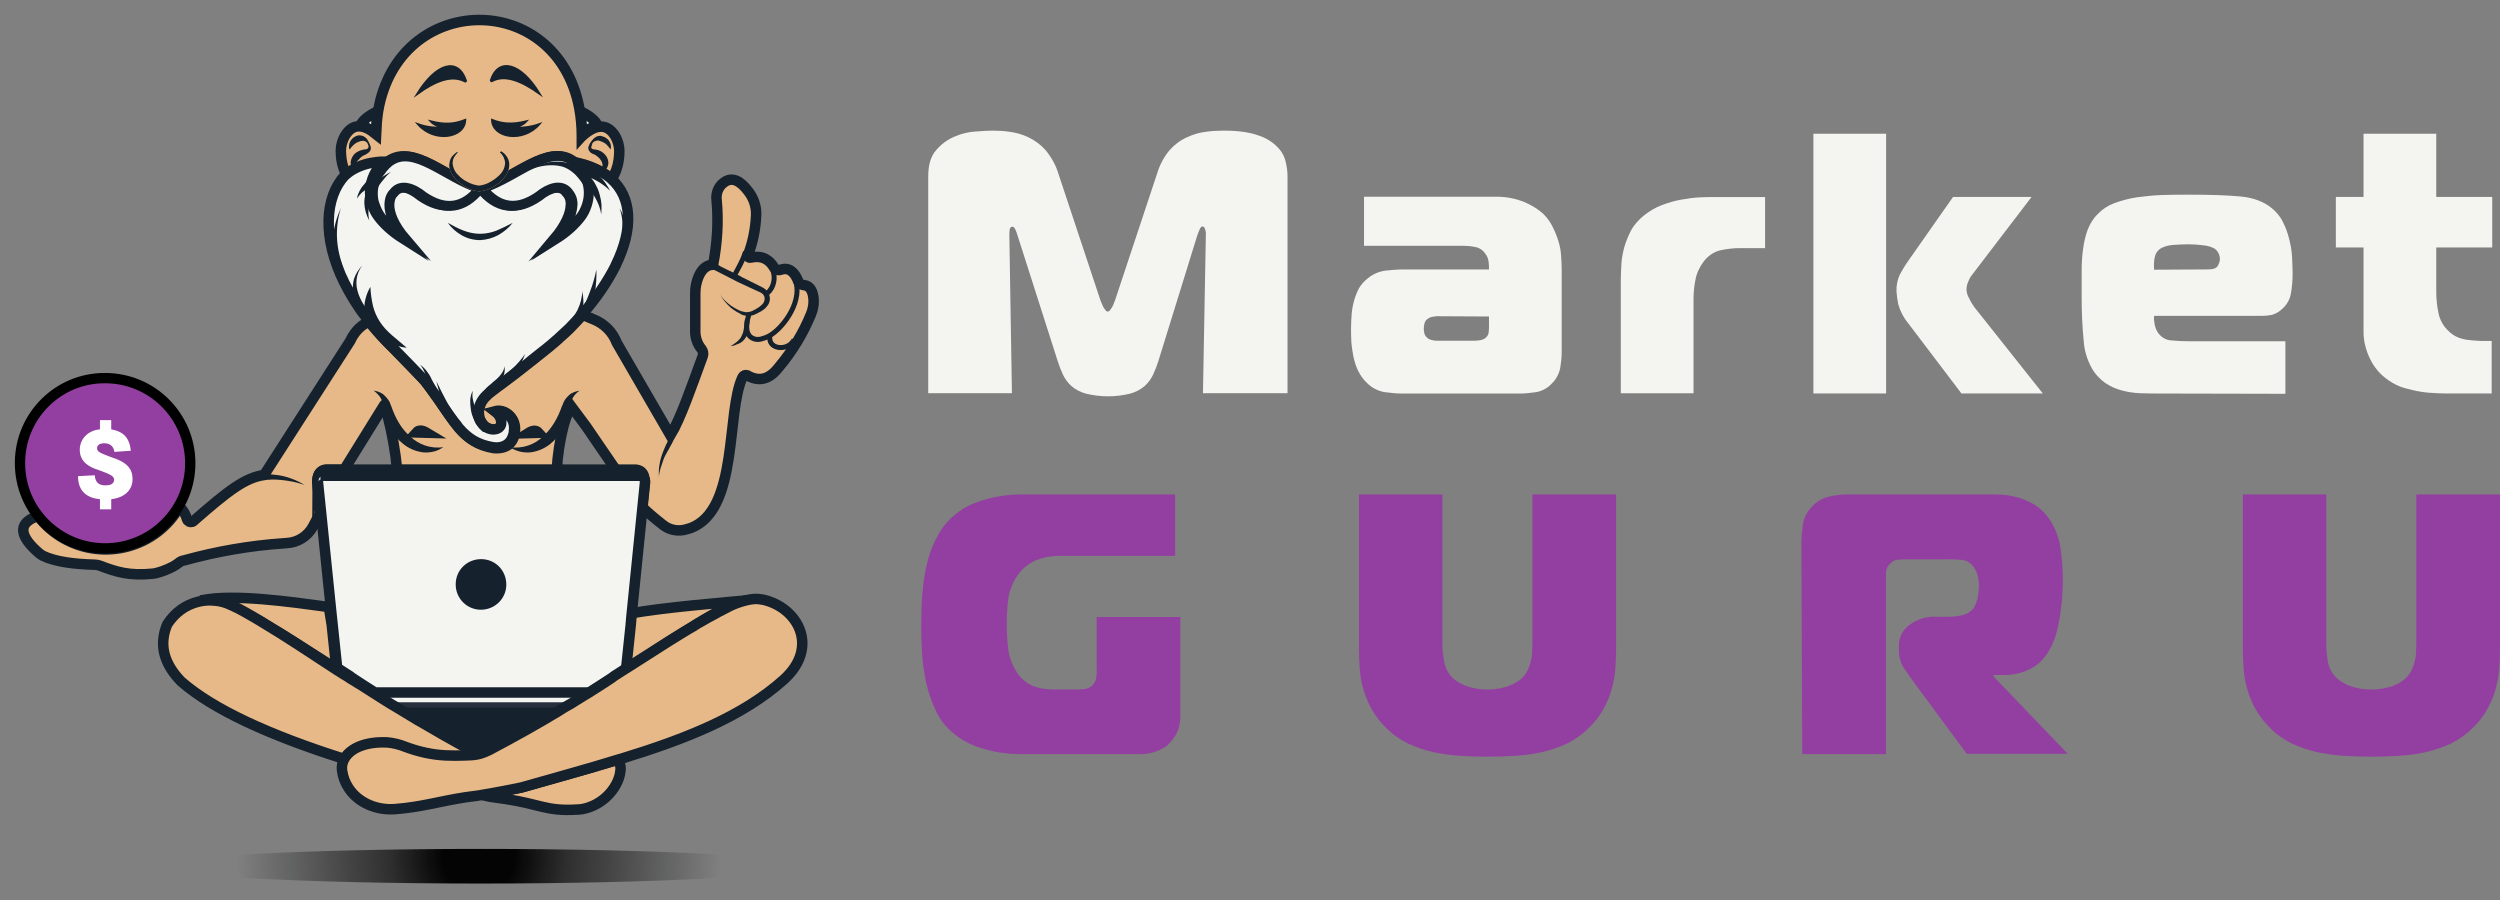
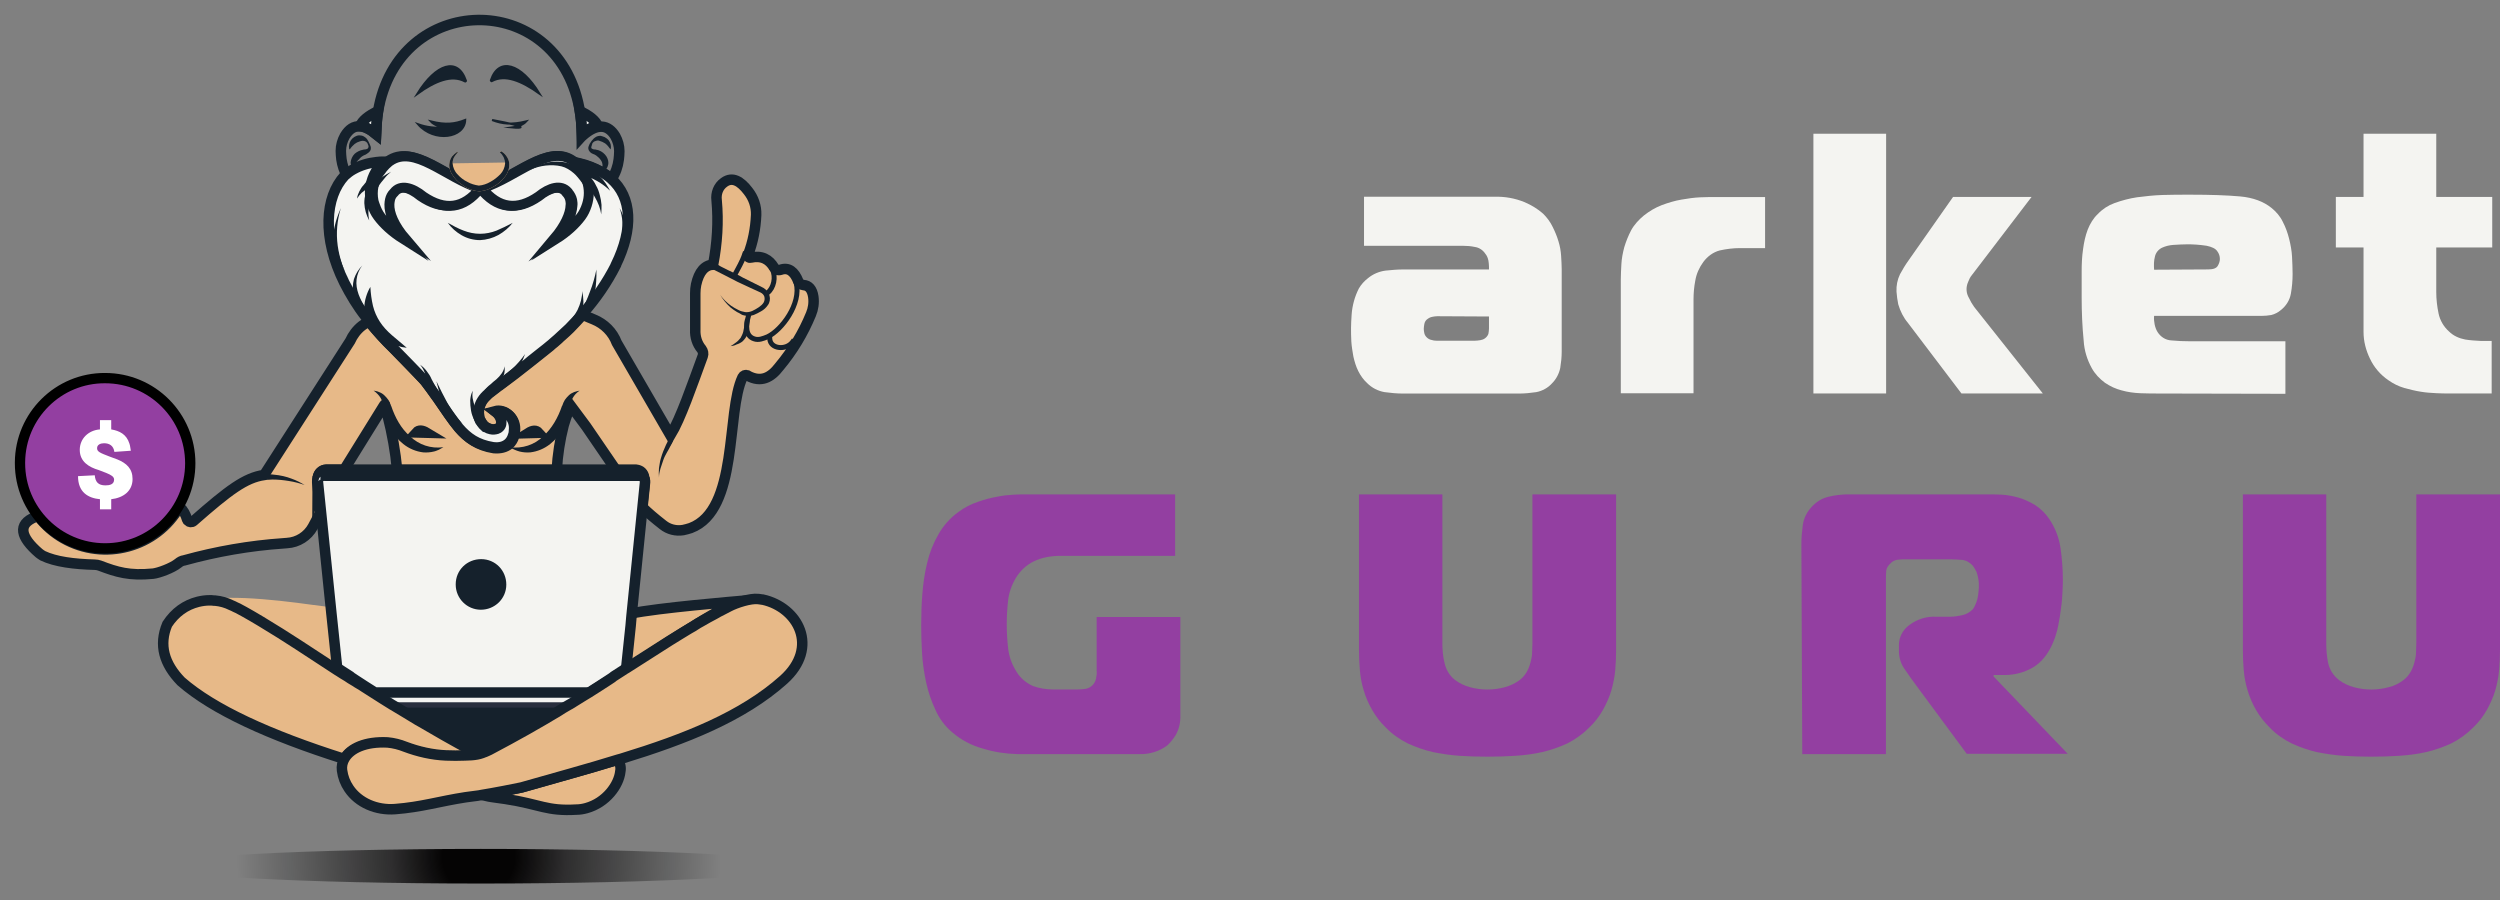
<svg xmlns="http://www.w3.org/2000/svg" width="125" height="45" viewBox="0 0 125 45" fill="none">
  <rect x="0" y="0" width="125" height="45" fill="#808080" stroke="none" />
  <path d="M59.017 35.757C59.031 36.103 58.959 36.449 58.786 36.752C58.67 36.94 58.54 37.099 58.382 37.257C57.992 37.56 57.487 37.719 56.996 37.705H50.864C50.287 37.69 49.71 37.604 49.147 37.43C48.57 37.272 48.051 36.998 47.603 36.608C47.243 36.305 46.954 35.915 46.767 35.483C46.565 35.05 46.406 34.588 46.305 34.112C46.204 33.636 46.132 33.16 46.103 32.669C46.074 32.178 46.06 31.717 46.06 31.284C46.06 30.764 46.074 30.23 46.117 29.697C46.161 29.163 46.233 28.643 46.363 28.124C46.478 27.633 46.666 27.157 46.925 26.71C47.171 26.277 47.517 25.887 47.921 25.599C48.209 25.383 48.541 25.209 48.888 25.094C49.205 24.979 49.537 24.892 49.869 24.834C50.143 24.776 50.417 24.748 50.691 24.733C50.937 24.719 51.095 24.719 51.182 24.719H58.757V27.792H53.043C52.004 27.792 51.254 28.153 50.807 28.874C50.59 29.235 50.446 29.625 50.403 30.043C50.316 30.822 50.316 31.601 50.403 32.38C50.446 32.813 50.59 33.217 50.821 33.578C51.009 33.895 51.297 34.141 51.644 34.299C51.961 34.415 52.307 34.472 52.639 34.472H53.909C54.024 34.472 54.154 34.458 54.27 34.444C54.399 34.429 54.515 34.357 54.616 34.271C54.717 34.169 54.775 34.054 54.803 33.924C54.832 33.794 54.847 33.65 54.832 33.52V30.851H59.017V35.757Z" fill="#933FA1" />
  <path d="M72.119 24.719V32.178C72.119 32.496 72.148 32.813 72.22 33.116C72.292 33.477 72.48 33.794 72.768 34.011C72.985 34.17 73.23 34.285 73.49 34.357C74.067 34.516 74.673 34.516 75.25 34.357C75.51 34.285 75.755 34.17 75.972 34.011C76.13 33.895 76.246 33.751 76.347 33.578C76.433 33.419 76.491 33.261 76.534 33.087C76.578 32.929 76.606 32.77 76.606 32.611C76.606 32.453 76.621 32.308 76.621 32.178V24.719H80.805V32.51C80.805 32.842 80.791 33.174 80.762 33.506C80.733 33.852 80.661 34.184 80.574 34.501C80.473 34.848 80.329 35.165 80.156 35.483C79.968 35.814 79.737 36.117 79.463 36.377C79.146 36.695 78.771 36.969 78.367 37.171C77.963 37.358 77.544 37.503 77.111 37.604C76.664 37.705 76.217 37.762 75.755 37.791C75.293 37.82 74.832 37.834 74.37 37.834C73.894 37.834 73.432 37.82 72.985 37.791C72.537 37.762 72.076 37.69 71.643 37.604C71.21 37.503 70.792 37.358 70.388 37.171C69.984 36.969 69.609 36.709 69.291 36.377C69.017 36.117 68.786 35.814 68.599 35.483C68.425 35.18 68.281 34.848 68.18 34.501C68.079 34.169 68.021 33.838 67.993 33.506C67.964 33.174 67.949 32.842 67.949 32.51V24.719H72.119Z" fill="#933FA1" />
  <path d="M90.069 27.201C90.069 26.883 90.098 26.566 90.141 26.248C90.185 25.916 90.344 25.599 90.574 25.354C90.805 25.094 91.108 24.906 91.44 24.834C91.729 24.762 92.017 24.733 92.306 24.719H99.376C99.578 24.719 99.809 24.719 100.083 24.733C100.371 24.748 100.646 24.805 100.92 24.878C101.208 24.964 101.497 25.094 101.757 25.253C102.045 25.44 102.29 25.686 102.478 25.974C102.767 26.407 102.954 26.898 103.026 27.402C103.098 27.907 103.142 28.427 103.142 28.946C103.142 29.091 103.142 29.293 103.127 29.552C103.113 29.826 103.098 30.101 103.055 30.375C103.026 30.663 102.969 30.981 102.911 31.284C102.853 31.572 102.767 31.861 102.651 32.135C102.406 32.712 102.06 33.131 101.641 33.376C101.223 33.621 100.732 33.751 100.242 33.751H99.679V33.823L103.387 37.69H98.337L95.841 34.314C95.624 34.025 95.422 33.737 95.235 33.462C95.047 33.203 94.946 32.885 94.946 32.553V32.294C94.932 31.875 95.134 31.486 95.48 31.241C95.87 30.952 96.346 30.808 96.822 30.837H97.486C97.688 30.837 97.89 30.808 98.092 30.764C98.308 30.721 98.51 30.606 98.654 30.447C98.755 30.288 98.828 30.115 98.871 29.942C98.914 29.754 98.929 29.567 98.943 29.379C98.957 29.119 98.914 28.845 98.828 28.6C98.77 28.485 98.712 28.384 98.64 28.283C98.496 28.124 98.294 28.009 98.092 27.994C97.875 27.98 97.673 27.965 97.486 27.965H95.177C95.062 27.965 94.946 27.98 94.831 27.994C94.715 28.023 94.6 28.081 94.528 28.167C94.412 28.268 94.326 28.398 94.311 28.542C94.297 28.672 94.297 28.817 94.297 28.975V37.705H90.113L90.069 27.201Z" fill="#933FA1" />
  <path d="M116.313 24.719V32.178C116.313 32.496 116.342 32.813 116.4 33.116C116.472 33.477 116.674 33.794 116.963 34.011C117.179 34.17 117.424 34.285 117.684 34.357C118.261 34.516 118.867 34.516 119.444 34.357C119.704 34.299 119.949 34.17 120.166 34.011C120.325 33.895 120.44 33.751 120.541 33.578C120.628 33.419 120.685 33.261 120.729 33.087C120.772 32.929 120.801 32.77 120.801 32.611C120.801 32.453 120.815 32.308 120.815 32.178V24.719H125V32.51C125 32.842 124.985 33.174 124.956 33.506C124.927 33.852 124.855 34.184 124.769 34.501C124.668 34.848 124.523 35.165 124.35 35.483C124.163 35.814 123.932 36.117 123.658 36.377C123.34 36.695 122.965 36.969 122.561 37.171C122.157 37.358 121.739 37.503 121.306 37.604C120.858 37.705 120.411 37.762 119.949 37.791C119.488 37.82 119.026 37.834 118.564 37.834C118.103 37.834 117.626 37.82 117.179 37.791C116.732 37.762 116.27 37.69 115.837 37.604C115.404 37.503 114.986 37.358 114.582 37.171C114.178 36.969 113.803 36.709 113.485 36.377C113.211 36.103 112.98 35.814 112.793 35.483C112.62 35.18 112.475 34.848 112.374 34.501C112.273 34.169 112.216 33.838 112.187 33.506C112.158 33.174 112.144 32.842 112.144 32.51V24.719H116.313Z" fill="#933FA1" />
  <path d="M24.042 44.177C32.88 44.177 40.044 43.789 40.044 43.311C40.044 42.833 32.88 42.445 24.042 42.445C15.205 42.445 8.041 42.833 8.041 43.311C8.041 43.789 15.205 44.177 24.042 44.177Z" fill="url(#paint0_radial_3855_9123)" />
  <path d="M1.952 27.658C2.01 27.701 2.067 27.745 2.14 27.788C2.774 28.091 3.698 28.206 4.737 28.235C4.823 28.235 4.895 28.25 4.982 28.279C5.848 28.61 6.468 28.798 7.651 28.683C7.925 28.654 8.604 28.408 8.907 28.163C8.993 28.091 9.094 28.033 9.21 28.019C10.826 27.572 12.485 27.283 14.159 27.168L14.346 27.153C14.895 27.124 15.385 26.807 15.645 26.331L16.02 25.624L15.861 24.109V24.08C15.861 24.051 15.861 24.022 15.876 23.993L15.89 23.863C15.919 23.661 16.092 23.488 16.294 23.488H17.203L19.18 20.299C19.194 20.285 19.223 20.227 19.238 20.227C19.252 20.227 19.252 20.299 19.266 20.314C19.31 20.473 19.339 20.617 19.382 20.776V20.79C19.613 21.685 19.771 22.594 19.858 23.503H27.837C27.88 22.752 27.996 21.988 28.183 21.266C28.256 21.021 28.328 20.79 28.429 20.574L28.443 20.53C28.457 20.487 28.486 20.429 28.515 20.386L28.558 20.314L29.309 21.324L30.809 23.517H31.791C31.993 23.532 32.166 23.676 32.195 23.892L32.209 23.964L32.223 24.051C32.209 24.08 32.238 24.094 32.238 24.137L32.108 25.349C32.397 25.638 32.743 25.927 33.147 26.244C33.435 26.475 33.796 26.561 34.157 26.504C34.287 26.475 34.402 26.446 34.532 26.403C36.956 25.494 36.292 20.602 37.129 18.857C37.172 18.77 37.273 18.727 37.374 18.77C37.374 18.77 37.389 18.77 37.389 18.785C38.053 19.145 38.543 18.885 38.962 18.337C39.625 17.544 40.159 16.663 40.549 15.711C40.664 15.437 40.708 15.134 40.664 14.831C40.606 14.456 40.433 14.268 40.174 14.254C40.058 14.239 39.957 14.167 39.914 14.066C39.726 13.59 39.438 13.345 39.034 13.489C38.904 13.532 38.774 13.475 38.702 13.374C38.457 12.97 38.096 12.753 37.519 12.883C37.461 12.898 37.403 12.854 37.389 12.796C37.374 12.782 37.389 12.753 37.403 12.739C37.649 12.104 37.779 11.426 37.807 10.748C37.822 10.315 37.678 9.896 37.403 9.55C37.028 9.06 36.624 8.814 36.206 9.117C35.917 9.319 35.787 9.666 35.831 10.012C35.932 11.094 35.859 12.162 35.657 13.229C35.239 13.258 34.95 13.576 34.806 14.225C34.777 14.369 34.763 14.514 34.763 14.658V16.49C34.748 16.837 34.849 17.183 35.08 17.457C35.152 17.558 35.181 17.688 35.138 17.803C34.59 19.29 34.041 20.905 33.522 21.771L30.838 17.14C30.636 16.606 30.218 16.187 29.684 15.971L29.439 15.87L29.136 15.74C28.934 15.971 28.717 16.187 28.501 16.418C28.371 16.548 28.241 16.663 28.111 16.779C28.039 16.837 27.967 16.909 27.909 16.966C27.852 17.024 27.765 17.082 27.707 17.14C27.635 17.197 27.563 17.255 27.505 17.313C27.39 17.414 27.26 17.5 27.145 17.601C26.957 17.746 26.769 17.904 26.582 18.049C26.452 18.15 26.322 18.251 26.178 18.366C26.034 18.481 25.875 18.597 25.716 18.727L25.023 19.246C25.023 19.246 25.023 19.246 25.009 19.246L24.995 19.261C24.807 19.405 24.619 19.549 24.432 19.694L24.288 19.838C24.042 20.069 23.927 20.386 23.941 20.718C23.941 20.732 23.941 20.747 23.956 20.761C23.956 20.79 23.97 20.805 23.97 20.833V20.848C23.97 20.848 23.97 20.848 23.97 20.862C23.985 20.891 23.985 20.905 23.985 20.934C23.999 20.963 24.014 21.006 24.028 21.035C24.042 21.05 24.042 21.064 24.057 21.093C24.057 21.108 24.071 21.108 24.071 21.122C24.086 21.136 24.086 21.151 24.1 21.165C24.1 21.18 24.114 21.18 24.114 21.18C24.129 21.209 24.143 21.223 24.172 21.252C24.187 21.281 24.215 21.295 24.244 21.324V21.338C24.259 21.353 24.259 21.353 24.273 21.353C24.288 21.367 24.288 21.367 24.302 21.367C24.317 21.382 24.317 21.382 24.331 21.382C24.345 21.396 24.345 21.396 24.36 21.396C24.432 21.439 24.504 21.468 24.576 21.483C24.677 21.512 24.793 21.497 24.894 21.468C24.937 21.454 24.98 21.425 25.009 21.396C25.211 21.209 25.096 20.819 24.793 20.588C25.269 20.473 25.831 20.905 25.745 21.584C25.73 21.656 25.716 21.742 25.702 21.814C25.658 21.973 25.572 22.103 25.456 22.218C25.269 22.363 25.023 22.435 24.692 22.406C23.898 22.276 23.422 21.93 22.975 21.425C22.628 21.021 22.297 20.516 21.878 19.895C21.878 19.895 21.878 19.881 21.864 19.881C21.676 19.636 21.488 19.362 21.272 19.073C21.186 18.972 19.757 17.5 19.67 17.414C19.281 17.039 18.906 16.62 18.559 16.202C18.559 16.202 18.559 16.202 18.559 16.187C18.531 16.144 18.487 16.101 18.458 16.057C18.329 16.13 18.213 16.202 18.098 16.288C17.838 16.49 17.636 16.764 17.506 17.053L13.206 23.748C12.254 23.892 11.446 24.498 9.671 26.056C9.585 26.129 9.469 26.114 9.397 26.042C9.383 26.013 9.368 25.999 9.354 25.97C9.282 25.725 9.166 25.508 8.979 25.335C7.81 27.369 5.213 28.076 3.164 26.908C2.688 26.634 2.269 26.273 1.923 25.826L1.75 25.855C0.87 26.215 1.014 26.85 1.952 27.658Z" fill="#E7B988" />
  <path d="M1.952 27.658C2.01 27.701 2.067 27.745 2.14 27.788C2.774 28.091 3.698 28.206 4.737 28.235C4.823 28.235 4.895 28.25 4.982 28.279C5.848 28.61 6.468 28.798 7.651 28.683C7.925 28.654 8.604 28.408 8.907 28.163C8.993 28.091 9.094 28.033 9.21 28.019C10.826 27.572 12.485 27.283 14.159 27.168L14.346 27.153C14.895 27.124 15.385 26.807 15.645 26.331L16.02 25.624L15.861 24.109V24.08C15.861 24.051 15.861 24.022 15.876 23.993L15.89 23.863C15.919 23.661 16.092 23.488 16.294 23.488H17.203L19.18 20.299C19.194 20.285 19.223 20.227 19.238 20.227C19.252 20.227 19.252 20.299 19.266 20.314C19.31 20.473 19.339 20.617 19.382 20.776V20.79C19.613 21.685 19.771 22.594 19.858 23.503H27.837C27.88 22.752 27.996 21.988 28.183 21.266C28.256 21.021 28.328 20.79 28.429 20.574L28.443 20.53C28.457 20.487 28.486 20.429 28.515 20.386L28.558 20.314L29.309 21.324L30.809 23.517H31.791C31.993 23.532 32.166 23.676 32.195 23.892L32.209 23.964L32.223 24.051C32.209 24.08 32.238 24.094 32.238 24.137L32.108 25.349C32.397 25.638 32.743 25.927 33.147 26.244C33.435 26.475 33.796 26.561 34.157 26.504C34.287 26.475 34.402 26.446 34.532 26.403C36.956 25.494 36.292 20.602 37.129 18.857C37.172 18.77 37.273 18.727 37.374 18.77C37.374 18.77 37.389 18.77 37.389 18.785C38.053 19.145 38.543 18.885 38.962 18.337C39.625 17.544 40.159 16.663 40.549 15.711C40.664 15.437 40.708 15.134 40.664 14.831C40.606 14.456 40.433 14.268 40.174 14.254C40.058 14.239 39.957 14.167 39.914 14.066C39.726 13.59 39.438 13.345 39.034 13.489C38.904 13.532 38.774 13.475 38.702 13.374C38.457 12.97 38.096 12.753 37.519 12.883C37.461 12.898 37.403 12.854 37.389 12.796C37.374 12.782 37.389 12.753 37.403 12.739C37.649 12.104 37.779 11.426 37.807 10.748C37.822 10.315 37.678 9.896 37.403 9.55C37.028 9.06 36.624 8.814 36.206 9.117C35.917 9.319 35.787 9.666 35.831 10.012C35.932 11.094 35.859 12.162 35.657 13.229C35.239 13.258 34.95 13.576 34.806 14.225C34.777 14.369 34.763 14.514 34.763 14.658V16.49C34.748 16.837 34.849 17.183 35.08 17.457C35.152 17.558 35.181 17.688 35.138 17.803C34.59 19.29 34.041 20.905 33.522 21.771L30.838 17.14C30.636 16.606 30.218 16.187 29.684 15.971L29.439 15.87L29.136 15.74C28.934 15.971 28.717 16.187 28.501 16.418C28.371 16.548 28.241 16.663 28.111 16.779C28.039 16.837 27.967 16.909 27.909 16.966C27.852 17.024 27.765 17.082 27.707 17.14C27.635 17.197 27.563 17.255 27.505 17.313C27.39 17.414 27.26 17.5 27.145 17.601C26.957 17.746 26.769 17.904 26.582 18.049C26.452 18.15 26.322 18.251 26.178 18.366C26.034 18.481 25.875 18.597 25.716 18.727L25.023 19.246C25.023 19.246 25.023 19.246 25.009 19.246L24.995 19.261C24.807 19.405 24.619 19.549 24.432 19.694L24.288 19.838C24.042 20.069 23.927 20.386 23.941 20.718C23.941 20.732 23.941 20.747 23.956 20.761C23.956 20.79 23.97 20.805 23.97 20.833V20.848C23.97 20.848 23.97 20.848 23.97 20.862C23.985 20.891 23.985 20.905 23.985 20.934C23.999 20.963 24.014 21.006 24.028 21.035C24.042 21.05 24.042 21.064 24.057 21.093C24.057 21.108 24.071 21.108 24.071 21.122C24.086 21.136 24.086 21.151 24.1 21.165C24.1 21.18 24.114 21.18 24.114 21.18C24.129 21.209 24.143 21.223 24.172 21.252C24.187 21.281 24.215 21.295 24.244 21.324V21.338C24.259 21.353 24.259 21.353 24.273 21.353C24.288 21.367 24.288 21.367 24.302 21.367C24.317 21.382 24.317 21.382 24.331 21.382C24.345 21.396 24.345 21.396 24.36 21.396C24.432 21.439 24.504 21.468 24.576 21.483C24.677 21.512 24.793 21.497 24.894 21.468C24.937 21.454 24.98 21.425 25.009 21.396C25.211 21.209 25.096 20.819 24.793 20.588C25.269 20.473 25.831 20.905 25.745 21.584C25.73 21.656 25.716 21.742 25.702 21.814C25.658 21.973 25.572 22.103 25.456 22.218C25.269 22.363 25.023 22.435 24.692 22.406C23.898 22.276 23.422 21.93 22.975 21.425C22.628 21.021 22.297 20.516 21.878 19.895C21.878 19.895 21.878 19.881 21.864 19.881C21.676 19.636 21.488 19.362 21.272 19.073C21.186 18.972 19.757 17.5 19.67 17.414C19.281 17.039 18.906 16.62 18.559 16.202C18.559 16.202 18.559 16.202 18.559 16.187C18.531 16.144 18.487 16.101 18.458 16.057C18.329 16.13 18.213 16.202 18.098 16.288C17.838 16.49 17.636 16.764 17.506 17.053L13.206 23.748C12.254 23.892 11.446 24.498 9.671 26.056C9.585 26.129 9.469 26.114 9.397 26.042C9.383 26.013 9.368 25.999 9.354 25.97C9.282 25.725 9.166 25.508 8.979 25.335C7.81 27.369 5.213 28.076 3.164 26.908C2.688 26.634 2.269 26.273 1.923 25.826L1.75 25.855C0.87 26.215 1.014 26.85 1.952 27.658Z" stroke="#15212C" stroke-width="0.525" stroke-miterlimit="10" stroke-linecap="square" />
  <path d="M31.509 31.295L31.552 30.805" stroke="#15212C" stroke-width="0.525" stroke-miterlimit="10" stroke-linecap="square" />
  <path d="M25.488 22.359C26.109 22.446 26.729 22.244 27.162 21.811C27.595 21.421 27.898 20.888 28.1 20.296L28.114 20.282C28.143 20.18 28.186 20.094 28.244 19.993C28.302 19.906 28.374 19.834 28.446 19.762C28.518 19.69 28.605 19.647 28.706 19.603C28.793 19.575 28.893 19.546 28.98 19.531C28.908 19.575 28.836 19.647 28.778 19.704C28.72 19.762 28.677 19.834 28.634 19.906C28.59 19.979 28.562 20.051 28.533 20.123C28.504 20.195 28.489 20.267 28.489 20.354L28.475 20.368V20.383L28.489 20.368C28.446 20.714 28.345 21.061 28.186 21.378C28.028 21.696 27.782 21.984 27.508 22.201C27.22 22.431 26.873 22.576 26.513 22.619C26.325 22.633 26.152 22.619 25.979 22.576C25.892 22.547 25.82 22.532 25.734 22.489C25.633 22.446 25.56 22.403 25.488 22.359Z" fill="#15212C" />
  <path d="M22.171 22.359C22.098 22.403 22.026 22.446 21.94 22.489C21.853 22.518 21.781 22.561 21.694 22.576C21.521 22.619 21.334 22.633 21.16 22.619C20.8 22.576 20.453 22.431 20.165 22.201C19.876 21.97 19.645 21.696 19.472 21.378C19.314 21.061 19.213 20.729 19.169 20.368L19.184 20.383V20.368L19.169 20.354C19.155 20.282 19.14 20.209 19.126 20.123C19.083 19.964 18.996 19.82 18.881 19.704C18.809 19.632 18.751 19.575 18.679 19.531C18.765 19.546 18.866 19.56 18.953 19.603C19.039 19.632 19.14 19.69 19.213 19.762C19.285 19.834 19.357 19.906 19.415 19.993C19.472 20.079 19.516 20.18 19.544 20.282L19.559 20.296C19.761 20.888 20.049 21.421 20.497 21.811C20.944 22.244 21.55 22.446 22.171 22.359Z" fill="#15212C" />
  <path d="M26.411 21.655L26.931 21.64C26.801 21.496 26.642 21.511 26.411 21.655Z" stroke="#15212C" stroke-width="0.525" stroke-miterlimit="10" stroke-linecap="square" />
  <path d="M20.823 21.622L21.328 21.636C21.112 21.506 20.939 21.492 20.823 21.622Z" stroke="#15212C" stroke-width="0.525" stroke-miterlimit="10" stroke-linecap="square" />
  <path d="M16.597 31.266L16.539 30.703" stroke="#15212C" stroke-width="0.525" stroke-miterlimit="10" stroke-linecap="square" />
  <path d="M36.009 14.741C36.153 14.957 36.355 15.145 36.557 15.289C36.658 15.361 36.788 15.434 36.904 15.491C36.961 15.52 37.019 15.549 37.077 15.563C37.134 15.578 37.192 15.592 37.264 15.607C37.38 15.621 37.51 15.592 37.611 15.549C37.726 15.491 37.841 15.434 37.942 15.361C38.043 15.289 38.13 15.217 38.188 15.116C38.231 15.03 38.245 14.929 38.217 14.828C38.188 14.741 38.115 14.669 38.029 14.626L37.524 14.395L36.875 14.092C36.355 13.832 36.023 13.644 35.518 13.399L35.374 13.356L35.749 13.226L35.72 13.125C36.139 13.428 36.673 13.601 37.134 13.875L37.712 14.164L38.173 14.395C38.318 14.481 38.433 14.626 38.476 14.784C38.52 14.943 38.491 15.131 38.39 15.26C38.303 15.39 38.188 15.491 38.058 15.563C37.942 15.636 37.812 15.693 37.683 15.751C37.538 15.794 37.394 15.809 37.25 15.78C37.178 15.765 37.105 15.751 37.048 15.708C36.99 15.665 36.918 15.636 36.86 15.607C36.745 15.535 36.629 15.462 36.528 15.376C36.312 15.174 36.139 14.972 36.009 14.741Z" fill="#15212C" />
  <path d="M36.527 17.309C36.614 17.252 36.715 17.194 36.801 17.122C36.888 17.064 36.96 16.978 37.032 16.891C37.076 16.804 37.133 16.703 37.162 16.588C37.191 16.458 37.22 16.314 37.22 16.184L37.249 15.953L37.48 16.011L37.451 16.285C37.436 16.473 37.436 16.574 37.379 16.703C37.321 16.848 37.234 16.963 37.133 17.064C37.047 17.136 36.931 17.194 36.83 17.223C36.729 17.281 36.628 17.295 36.527 17.309Z" fill="#15212C" />
  <path d="M37.426 15.786C37.282 16.276 37.267 16.796 37.7 16.94C37.931 17.026 38.162 16.925 38.378 16.839C39.085 16.507 40.081 15.18 39.806 14.141" stroke="#15212C" stroke-width="0.249" stroke-miterlimit="10" stroke-linecap="square" />
  <path d="M38.373 14.645C38.691 14.4 38.806 13.852 38.618 13.477" stroke="#15212C" stroke-width="0.249" stroke-miterlimit="10" stroke-linecap="square" />
  <path d="M36.787 13.649C36.888 13.447 37.105 13.101 37.234 12.711" stroke="#15212C" stroke-width="0.249" stroke-miterlimit="10" stroke-linecap="square" />
  <path d="M38.488 16.938C38.517 17.457 39.311 17.529 39.628 17.096" stroke="#15212C" stroke-width="0.249" stroke-miterlimit="10" stroke-linecap="square" />
  <path d="M13.687 23.732C14.019 23.761 14.322 23.833 14.582 23.934C14.827 24.021 15.044 24.136 15.231 24.251C14.986 24.165 14.726 24.093 14.438 24.049C14.178 24.006 13.904 23.977 13.615 23.977L13.355 23.992L13.413 23.703L13.687 23.732Z" fill="#15212C" />
  <path d="M33.541 22.264C33.469 22.408 33.44 22.466 33.353 22.61C33.281 22.74 33.209 22.87 33.166 23C33.122 23.13 33.065 23.303 33.021 23.433C32.978 23.577 32.949 23.721 32.949 23.88C32.935 23.721 32.935 23.562 32.949 23.404C32.978 23.245 32.993 23.086 33.036 22.942C33.122 22.639 33.195 22.48 33.296 22.25L33.44 21.961L33.642 22.062L33.541 22.264Z" fill="#15212C" />
  <path d="M31.273 33.493C32.687 32.569 33.913 31.762 34.937 31.141C35.01 31.098 35.067 31.069 35.125 31.026C35.413 30.852 35.702 30.694 35.947 30.549L36.135 30.448C36.221 30.405 36.294 30.362 36.366 30.333L36.481 30.29C36.525 30.275 36.553 30.261 36.582 30.247C36.842 30.131 37.116 30.059 37.39 30.016C36.582 30.088 32.932 30.391 31.532 30.679L31.474 31.3L31.273 33.493Z" fill="#E7B988" />
  <path d="M31.273 33.493C32.687 32.569 33.913 31.762 34.937 31.141C35.01 31.098 35.067 31.069 35.125 31.026C35.413 30.852 35.702 30.694 35.947 30.549L36.135 30.448C36.221 30.405 36.294 30.362 36.366 30.333L36.481 30.29C36.525 30.275 36.553 30.261 36.582 30.247C36.842 30.131 37.116 30.059 37.39 30.016C36.582 30.088 32.932 30.391 31.532 30.679L31.474 31.3L31.273 33.493Z" stroke="#15212C" stroke-width="0.525" stroke-miterlimit="10" stroke-linecap="square" />
  <path d="M10.037 30.024C10.109 30.01 10.181 29.995 10.254 29.995C10.658 29.952 11.35 30.183 11.711 30.371C11.841 30.443 11.956 30.5 12.072 30.558C12.187 30.63 12.302 30.688 12.418 30.746C12.649 30.876 12.88 30.991 13.096 31.121C13.197 31.179 13.312 31.251 13.413 31.309L13.5 31.366C13.615 31.438 13.731 31.496 13.846 31.568C13.962 31.64 14.077 31.698 14.178 31.77C14.337 31.871 14.51 31.972 14.669 32.073L15.145 32.376C15.693 32.723 16.256 33.083 16.819 33.444L16.588 31.251L16.444 30.356H16.472C14.467 30.082 11.653 29.678 10.037 30.024Z" fill="#E7B988" />
-   <path d="M10.037 30.024C10.109 30.01 10.181 29.995 10.254 29.995C10.658 29.952 11.35 30.183 11.711 30.371C11.841 30.443 11.956 30.5 12.072 30.558C12.187 30.63 12.302 30.688 12.418 30.746C12.649 30.876 12.88 30.991 13.096 31.121C13.197 31.179 13.312 31.251 13.413 31.309L13.5 31.366C13.615 31.438 13.731 31.496 13.846 31.568C13.962 31.64 14.077 31.698 14.178 31.77C14.337 31.871 14.51 31.972 14.669 32.073L15.145 32.376C15.693 32.723 16.256 33.083 16.819 33.444L16.588 31.251L16.444 30.356H16.472C14.467 30.082 11.653 29.678 10.037 30.024Z" stroke="#15212C" stroke-width="0.525" stroke-miterlimit="10" stroke-linecap="square" />
  <path d="M18.721 34.655C18.966 34.799 19.211 34.958 19.471 35.117C19.543 35.16 19.601 35.189 19.659 35.232L19.687 35.247L20.019 35.449L20.221 35.578C21.246 36.184 22.371 36.834 23.684 37.526C23.785 37.57 23.886 37.627 23.987 37.656C24.016 37.671 24.03 37.671 24.059 37.685C24.319 37.599 24.579 37.498 24.81 37.368C24.939 37.295 25.055 37.238 25.17 37.166C25.286 37.093 25.416 37.036 25.531 36.964C25.646 36.892 25.776 36.834 25.892 36.762C26.31 36.531 26.7 36.3 27.089 36.069C27.133 36.04 27.176 36.026 27.219 35.997C27.652 35.752 28.07 35.506 28.46 35.247C28.474 35.232 28.489 35.232 28.489 35.232C28.561 35.189 28.633 35.146 28.691 35.102C28.777 35.059 28.85 35.001 28.936 34.944C29.095 34.843 29.254 34.742 29.412 34.641L18.721 34.655Z" fill="#15212C" stroke="#15212C" stroke-width="0.525" stroke-miterlimit="10" stroke-linecap="square" />
  <path d="M18.713 34.655C18.958 34.799 19.203 34.958 19.463 35.117C19.535 35.16 19.593 35.189 19.651 35.232L19.68 35.247H28.481C28.495 35.232 28.51 35.232 28.51 35.232L28.972 34.944C29.13 34.843 29.289 34.742 29.448 34.641L18.713 34.655Z" fill="#F4F4F1" />
  <path d="M18.713 34.655C18.958 34.799 19.203 34.958 19.463 35.117C19.535 35.16 19.593 35.189 19.651 35.232L19.68 35.247H28.481C28.495 35.232 28.51 35.232 28.51 35.232L28.972 34.944C29.13 34.843 29.289 34.742 29.448 34.641L18.713 34.655Z" fill="#F4F4F1" stroke="#282E3D" stroke-width="0.267" stroke-miterlimit="10" />
  <path d="M15.873 23.975C15.873 23.946 15.887 23.903 15.887 23.888L15.931 23.802L15.945 23.787H16.032H16.147H31.947C32.019 23.787 32.091 23.816 32.149 23.874C32.178 23.917 32.221 23.975 32.235 24.033L32.206 23.86C32.192 23.759 32.149 23.672 32.077 23.6C32.004 23.528 31.903 23.499 31.802 23.484H16.306C16.104 23.499 15.931 23.657 15.902 23.86L15.873 23.975Z" stroke="#15212C" stroke-width="0.525" stroke-miterlimit="10" />
  <path d="M15.877 23.991C15.891 23.948 15.905 23.904 15.949 23.89C15.963 23.876 15.963 23.876 15.963 23.876L15.978 23.861C15.992 23.847 15.992 23.847 16.006 23.847C16.021 23.832 16.021 23.832 16.021 23.832C16.035 23.832 16.035 23.818 16.05 23.818C16.079 23.803 16.122 23.789 16.165 23.789H31.965C32.037 23.789 32.109 23.818 32.167 23.876C32.196 23.904 32.224 23.948 32.239 23.977C32.253 24.02 32.253 24.063 32.253 24.107L31.575 30.801L31.532 31.292L31.301 33.485C31.287 33.5 31.258 33.514 31.229 33.528L31.027 33.658C30.955 33.702 30.883 33.745 30.825 33.788C30.724 33.86 30.608 33.932 30.507 33.99L30.435 34.033L30.175 34.192L29.974 34.322L29.497 34.625H18.748C18.416 34.423 18.099 34.207 17.781 34.005L17.651 33.918C17.608 33.889 17.579 33.875 17.55 33.846C17.536 33.831 17.507 33.817 17.493 33.803L17.089 33.543C17.017 33.5 16.944 33.442 16.858 33.399L16.627 31.205L16.569 30.657L15.891 24.049V24.063C15.862 24.049 15.877 24.02 15.877 23.991ZM24.043 30.224C24.592 30.224 25.053 29.791 25.053 29.229C25.053 28.666 24.62 28.219 24.058 28.219C23.495 28.219 23.048 28.651 23.048 29.214C23.048 29.214 23.048 29.214 23.048 29.229C23.048 29.777 23.495 30.224 24.043 30.224Z" fill="#F4F4F1" />
  <path d="M15.877 23.991C15.891 23.948 15.905 23.904 15.949 23.89C15.963 23.876 15.963 23.876 15.963 23.876L15.978 23.861C15.992 23.847 15.992 23.847 16.006 23.847C16.021 23.832 16.021 23.832 16.021 23.832C16.035 23.832 16.035 23.818 16.05 23.818C16.079 23.803 16.122 23.789 16.165 23.789H31.965C32.037 23.789 32.109 23.818 32.167 23.876C32.196 23.904 32.224 23.948 32.239 23.977C32.253 24.02 32.253 24.063 32.253 24.107L31.575 30.801L31.532 31.292L31.301 33.485C31.287 33.5 31.258 33.514 31.229 33.528L31.027 33.658C30.955 33.702 30.883 33.745 30.825 33.788C30.724 33.86 30.608 33.932 30.507 33.99L30.435 34.033L30.175 34.192L29.974 34.322L29.497 34.625H18.748C18.416 34.423 18.099 34.207 17.781 34.005L17.651 33.918C17.608 33.889 17.579 33.875 17.55 33.846C17.536 33.831 17.507 33.817 17.493 33.803L17.089 33.543C17.017 33.5 16.944 33.442 16.858 33.399L16.627 31.205L16.569 30.657L15.891 24.049V24.063C15.862 24.049 15.877 24.02 15.877 23.991ZM24.043 30.224C24.592 30.224 25.053 29.791 25.053 29.229C25.053 28.666 24.62 28.219 24.058 28.219C23.495 28.219 23.048 28.651 23.048 29.214C23.048 29.214 23.048 29.214 23.048 29.229C23.048 29.777 23.495 30.224 24.043 30.224Z" stroke="#15212C" stroke-width="0.525" stroke-miterlimit="10" />
  <path d="M23.051 29.229C23.051 29.777 23.498 30.239 24.061 30.239C24.609 30.239 25.071 29.791 25.071 29.229C25.071 28.666 24.623 28.219 24.061 28.219C24.061 28.219 24.061 28.219 24.046 28.219C23.498 28.233 23.051 28.68 23.051 29.229Z" fill="#15212C" />
  <path d="M31.016 38.576C30.944 39.254 30.309 40.134 29.313 40.408C29.154 40.452 28.981 40.48 28.823 40.48C27.322 40.567 27.048 40.221 25.273 39.947C25.085 39.918 24.869 39.889 24.653 39.86C24.523 39.846 24.393 39.817 24.277 39.788C24.22 39.773 24.148 39.759 24.09 39.745C24.58 39.658 25.922 39.413 26.081 39.37C27.726 38.893 29.342 38.461 30.886 37.984C31.001 38.157 31.059 38.359 31.016 38.576Z" fill="#E7B988" />
  <path d="M31.016 38.576C30.944 39.254 30.309 40.134 29.313 40.408C29.154 40.452 28.981 40.48 28.823 40.48C27.322 40.567 27.048 40.221 25.273 39.947C25.085 39.918 24.869 39.889 24.653 39.86C24.523 39.846 24.393 39.817 24.277 39.788C24.22 39.773 24.148 39.759 24.09 39.745C24.58 39.658 25.922 39.413 26.081 39.37C27.726 38.893 29.342 38.461 30.886 37.984C31.001 38.157 31.059 38.359 31.016 38.576Z" stroke="#15212C" stroke-width="0.525" stroke-miterlimit="10" stroke-linecap="square" />
  <path d="M23.887 37.692C23.728 37.749 23.743 37.778 23.57 37.793C23.469 37.807 23.368 37.807 23.252 37.807C22.92 37.822 22.603 37.822 22.285 37.807C21.593 37.764 20.9 37.62 20.251 37.374C19.962 37.259 19.674 37.187 19.371 37.158C18.245 37.114 17.51 37.461 17.221 37.951C13.441 36.754 10.656 35.47 9.054 34.07C8.203 33.19 7.929 32.252 8.362 31.213C8.751 30.622 9.271 30.247 9.906 30.088C10.093 30.044 10.281 30.016 10.483 30.016H10.497H10.569L10.699 30.03C10.714 30.03 10.743 30.03 10.757 30.03C11.046 30.059 11.305 30.131 11.565 30.261C11.594 30.275 11.637 30.29 11.666 30.304L11.781 30.362C11.854 30.391 11.94 30.434 12.012 30.477L12.2 30.578C12.46 30.723 12.734 30.881 13.022 31.055L13.21 31.17C14.249 31.79 15.461 32.598 16.875 33.522L16.947 33.565C17.019 33.608 17.091 33.652 17.149 33.695C17.221 33.738 17.293 33.782 17.365 33.825C17.466 33.897 17.582 33.969 17.683 34.027L17.755 34.07C17.827 34.113 17.899 34.171 17.986 34.214C18.072 34.258 18.145 34.315 18.217 34.359C18.375 34.46 18.534 34.561 18.693 34.662C18.852 34.763 19.01 34.864 19.169 34.965L19.631 35.253L19.66 35.268C20.064 35.513 20.482 35.758 20.9 36.018L21.03 36.09C21.42 36.321 21.824 36.552 22.228 36.783C22.343 36.855 22.473 36.913 22.588 36.985C22.704 37.057 22.834 37.114 22.949 37.187C23.079 37.259 23.195 37.316 23.324 37.389C23.57 37.49 23.613 37.605 23.887 37.692Z" fill="#E7B988" />
  <path d="M23.887 37.692C23.728 37.749 23.743 37.778 23.57 37.793C23.469 37.807 23.368 37.807 23.252 37.807C22.92 37.822 22.603 37.822 22.285 37.807C21.593 37.764 20.9 37.62 20.251 37.374C19.962 37.259 19.674 37.187 19.371 37.158C18.245 37.114 17.51 37.461 17.221 37.951C13.441 36.754 10.656 35.47 9.054 34.07C8.203 33.19 7.929 32.252 8.362 31.213C8.751 30.622 9.271 30.247 9.906 30.088C10.093 30.044 10.281 30.016 10.483 30.016H10.497H10.569L10.699 30.03C10.714 30.03 10.743 30.03 10.757 30.03C11.046 30.059 11.305 30.131 11.565 30.261C11.594 30.275 11.637 30.29 11.666 30.304L11.781 30.362C11.854 30.391 11.94 30.434 12.012 30.477L12.2 30.578C12.46 30.723 12.734 30.881 13.022 31.055L13.21 31.17C14.249 31.79 15.461 32.598 16.875 33.522L16.947 33.565C17.019 33.608 17.091 33.652 17.149 33.695C17.221 33.738 17.293 33.782 17.365 33.825C17.466 33.897 17.582 33.969 17.683 34.027L17.755 34.07C17.827 34.113 17.899 34.171 17.986 34.214C18.072 34.258 18.145 34.315 18.217 34.359C18.375 34.46 18.534 34.561 18.693 34.662C18.852 34.763 19.01 34.864 19.169 34.965L19.631 35.253L19.66 35.268C20.064 35.513 20.482 35.758 20.9 36.018L21.03 36.09C21.42 36.321 21.824 36.552 22.228 36.783C22.343 36.855 22.473 36.913 22.588 36.985C22.704 37.057 22.834 37.114 22.949 37.187C23.079 37.259 23.195 37.316 23.324 37.389C23.57 37.49 23.613 37.605 23.887 37.692Z" stroke="#15212C" stroke-width="0.525" stroke-miterlimit="10" stroke-linecap="square" />
  <path d="M39.178 33.991C37.129 35.823 34.287 36.949 31.084 37.93C31.012 37.944 30.954 37.973 30.882 37.987C29.352 38.464 27.736 38.896 26.077 39.373C25.904 39.416 24.562 39.676 24.086 39.748C23.999 39.762 23.942 39.777 23.927 39.777C23.696 39.805 23.48 39.834 23.278 39.863C21.965 40.065 21.07 40.354 19.757 40.455C18.819 40.527 17.925 40.137 17.449 39.43C17.261 39.156 17.146 38.853 17.102 38.521C17.073 38.319 17.117 38.103 17.232 37.915C17.521 37.425 18.257 37.064 19.382 37.122C19.685 37.151 19.974 37.223 20.262 37.338C20.912 37.583 21.604 37.742 22.297 37.771C22.614 37.785 22.932 37.785 23.264 37.771C23.364 37.771 23.465 37.757 23.581 37.757C23.768 37.742 23.942 37.713 24.1 37.656C24.129 37.641 24.144 37.641 24.172 37.627C24.273 37.598 24.375 37.54 24.476 37.497C25.788 36.804 26.914 36.169 27.938 35.549L28.14 35.419L28.487 35.217C28.501 35.203 28.515 35.203 28.515 35.203C28.588 35.159 28.645 35.13 28.703 35.087C28.963 34.928 29.208 34.77 29.453 34.626C29.785 34.423 30.103 34.207 30.42 34.005L30.55 33.919C30.593 33.89 30.622 33.875 30.651 33.846C30.665 33.832 30.694 33.818 30.709 33.803L31.113 33.543C31.185 33.5 31.257 33.442 31.343 33.399C31.906 33.038 32.469 32.678 33.017 32.331L33.493 32.028C33.652 31.927 33.825 31.826 33.984 31.725C34.085 31.653 34.215 31.596 34.316 31.523C34.417 31.451 34.547 31.393 34.662 31.321L34.749 31.264C34.85 31.192 34.965 31.134 35.066 31.076C35.283 30.946 35.499 30.831 35.744 30.701C35.86 30.629 35.975 30.571 36.091 30.513L36.451 30.326C36.812 30.138 37.519 29.907 37.909 29.951C37.981 29.965 38.053 29.965 38.125 29.98C38.125 29.98 38.125 29.98 38.139 29.98C39.9 30.369 40.996 32.36 39.178 33.991Z" fill="#E7B988" />
  <path d="M39.178 33.991C37.129 35.823 34.287 36.949 31.084 37.93C31.012 37.944 30.954 37.973 30.882 37.987C29.352 38.464 27.736 38.896 26.077 39.373C25.904 39.416 24.562 39.676 24.086 39.748C23.999 39.762 23.942 39.777 23.927 39.777C23.696 39.805 23.48 39.834 23.278 39.863C21.965 40.065 21.07 40.354 19.757 40.455C18.819 40.527 17.925 40.137 17.449 39.43C17.261 39.156 17.146 38.853 17.102 38.521C17.073 38.319 17.117 38.103 17.232 37.915C17.521 37.425 18.257 37.064 19.382 37.122C19.685 37.151 19.974 37.223 20.262 37.338C20.912 37.583 21.604 37.742 22.297 37.771C22.614 37.785 22.932 37.785 23.264 37.771C23.364 37.771 23.465 37.757 23.581 37.757C23.768 37.742 23.942 37.713 24.1 37.656C24.129 37.641 24.144 37.641 24.172 37.627C24.273 37.598 24.375 37.54 24.476 37.497C25.788 36.804 26.914 36.169 27.938 35.549L28.14 35.419L28.487 35.217C28.501 35.203 28.515 35.203 28.515 35.203C28.588 35.159 28.645 35.13 28.703 35.087C28.963 34.928 29.208 34.77 29.453 34.626C29.785 34.423 30.103 34.207 30.42 34.005L30.55 33.919C30.593 33.89 30.622 33.875 30.651 33.846C30.665 33.832 30.694 33.818 30.709 33.803L31.113 33.543C31.185 33.5 31.257 33.442 31.343 33.399C31.906 33.038 32.469 32.678 33.017 32.331L33.493 32.028C33.652 31.927 33.825 31.826 33.984 31.725C34.085 31.653 34.215 31.596 34.316 31.523C34.417 31.451 34.547 31.393 34.662 31.321L34.749 31.264C34.85 31.192 34.965 31.134 35.066 31.076C35.283 30.946 35.499 30.831 35.744 30.701C35.86 30.629 35.975 30.571 36.091 30.513L36.451 30.326C36.812 30.138 37.519 29.907 37.909 29.951C37.981 29.965 38.053 29.965 38.125 29.98C38.125 29.98 38.125 29.98 38.139 29.98C39.9 30.369 40.996 32.36 39.178 33.991Z" stroke="#15212C" stroke-width="0.525" stroke-miterlimit="10" stroke-linecap="square" />
  <path d="M18.005 6.305C18.236 6.319 18.495 6.449 18.799 6.695C18.813 6.319 18.842 5.93 18.899 5.555C18.438 5.771 18.106 6.031 18.005 6.305Z" fill="#F4F4F1" />
  <path d="M18.005 6.305C18.236 6.319 18.495 6.449 18.799 6.695C18.813 6.319 18.842 5.93 18.899 5.555C18.438 5.771 18.106 6.031 18.005 6.305Z" stroke="#15212C" stroke-width="0.525" stroke-miterlimit="10" />
  <path d="M29.893 6.305C29.662 6.319 29.402 6.449 29.099 6.695C29.085 6.319 29.056 5.93 28.998 5.555C29.46 5.771 29.792 6.031 29.893 6.305Z" fill="#F4F4F1" />
  <path d="M29.893 6.305C29.662 6.319 29.402 6.449 29.099 6.695C29.085 6.319 29.056 5.93 28.998 5.555C29.46 5.771 29.792 6.031 29.893 6.305Z" stroke="#15212C" stroke-width="0.525" stroke-miterlimit="10" />
-   <path d="M17.244 6.796C17.446 6.464 17.691 6.291 18.009 6.319C18.24 6.334 18.499 6.464 18.802 6.709C18.817 6.334 18.846 5.944 18.903 5.569C19.913 -0.433 27.82 -0.549 28.96 5.382C29.047 5.843 29.09 6.319 29.09 6.796V6.825C29.104 6.81 29.119 6.81 29.119 6.796C29.508 6.449 29.826 6.319 30.1 6.334C30.36 6.348 30.59 6.521 30.764 6.81C30.893 7.041 30.966 7.301 30.966 7.56C30.966 7.705 30.951 7.849 30.937 7.979C30.893 8.325 30.778 8.657 30.576 8.96C30.432 8.83 30.259 8.715 30.085 8.614C29.739 8.426 29.378 8.282 29.003 8.195C28.902 8.166 28.801 8.152 28.686 8.123C28.657 8.094 28.614 8.08 28.585 8.051C27.373 7.214 25.786 8.873 24.098 9.422H24.083C24.026 9.422 23.982 9.422 23.924 9.422C22.222 8.888 20.635 7.185 19.408 8.065C19.394 8.08 19.365 8.094 19.351 8.109C19.221 8.109 19.076 8.123 18.947 8.138C18.543 8.181 18.153 8.296 17.792 8.498C17.634 8.585 17.489 8.7 17.359 8.816C17.215 8.556 17.114 8.267 17.071 7.964C17.056 7.82 17.042 7.676 17.042 7.546C17.042 7.286 17.114 7.027 17.244 6.796Z" fill="#E7B988" />
  <path d="M17.244 6.796C17.446 6.464 17.691 6.291 18.009 6.319C18.24 6.334 18.499 6.464 18.802 6.709C18.817 6.334 18.846 5.944 18.903 5.569C19.913 -0.433 27.82 -0.549 28.96 5.382C29.047 5.843 29.09 6.319 29.09 6.796V6.825C29.104 6.81 29.119 6.81 29.119 6.796C29.508 6.449 29.826 6.319 30.1 6.334C30.36 6.348 30.59 6.521 30.764 6.81C30.893 7.041 30.966 7.301 30.966 7.56C30.966 7.705 30.951 7.849 30.937 7.979C30.893 8.325 30.778 8.657 30.576 8.96C30.432 8.83 30.259 8.715 30.085 8.614C29.739 8.426 29.378 8.282 29.003 8.195C28.902 8.166 28.801 8.152 28.686 8.123C28.657 8.094 28.614 8.08 28.585 8.051C27.373 7.214 25.786 8.873 24.098 9.422H24.083C24.026 9.422 23.982 9.422 23.924 9.422C22.222 8.888 20.635 7.185 19.408 8.065C19.394 8.08 19.365 8.094 19.351 8.109C19.221 8.109 19.076 8.123 18.947 8.138C18.543 8.181 18.153 8.296 17.792 8.498C17.634 8.585 17.489 8.7 17.359 8.816C17.215 8.556 17.114 8.267 17.071 7.964C17.056 7.82 17.042 7.676 17.042 7.546C17.042 7.286 17.114 7.027 17.244 6.796Z" stroke="#15212C" stroke-width="0.525" stroke-miterlimit="10" />
  <path d="M25.614 11.141C25.426 11.386 25.181 11.588 24.907 11.747C24.618 11.905 24.315 11.992 23.983 12.006C23.666 12.006 23.334 11.92 23.06 11.761C22.786 11.602 22.555 11.4 22.367 11.141C22.627 11.285 22.887 11.429 23.161 11.53C23.421 11.631 23.695 11.675 23.969 11.675C24.257 11.66 24.517 11.602 24.791 11.516C25.094 11.415 25.354 11.285 25.614 11.141Z" fill="#15212C" />
  <path d="M24.588 4.056C25.252 3.695 26.074 4.042 26.969 4.676C26.046 3.161 24.934 2.844 24.545 4.013C24.53 4.027 24.559 4.042 24.574 4.056C24.574 4.07 24.588 4.056 24.588 4.056Z" fill="#15212C" stroke="#15212C" stroke-width="0.105" stroke-miterlimit="10" />
  <path d="M20.868 4.69C21.748 4.055 22.585 3.709 23.249 4.07C23.263 4.084 23.278 4.07 23.292 4.055C23.292 4.041 23.307 4.041 23.292 4.027C22.888 2.843 21.806 3.175 20.868 4.69Z" fill="#15212C" stroke="#15212C" stroke-width="0.105" stroke-miterlimit="10" />
-   <path d="M24.605 6C24.633 6.895 26.148 7.14 26.956 6.216C26.538 6.361 26.091 6.418 25.643 6.375C25.874 6.346 26.163 6.231 26.307 6.072C25.586 6.245 25.124 6.202 24.605 6Z" fill="#15212C" stroke="#15212C" stroke-width="0.105" stroke-miterlimit="10" />
+   <path d="M24.605 6C26.538 6.361 26.091 6.418 25.643 6.375C25.874 6.346 26.163 6.231 26.307 6.072C25.586 6.245 25.124 6.202 24.605 6Z" fill="#15212C" stroke="#15212C" stroke-width="0.105" stroke-miterlimit="10" />
  <path d="M20.908 6.216C21.716 7.14 23.231 6.895 23.26 6C22.741 6.202 22.293 6.26 21.543 6.072C21.687 6.231 21.976 6.346 22.207 6.375C21.759 6.418 21.312 6.361 20.908 6.216Z" fill="#15212C" stroke="#15212C" stroke-width="0.105" stroke-miterlimit="10" />
  <path d="M30.517 7.459C30.445 7.358 30.372 7.257 30.257 7.17C30.17 7.112 30.069 7.069 29.968 7.04C29.939 7.026 29.925 7.026 29.896 7.026C29.867 7.026 29.838 7.026 29.81 7.04C29.781 7.055 29.752 7.055 29.723 7.069C29.709 7.084 29.694 7.084 29.68 7.098C29.665 7.112 29.651 7.127 29.651 7.127C29.622 7.156 29.608 7.17 29.608 7.213C29.593 7.228 29.593 7.242 29.593 7.257C29.593 7.271 29.579 7.286 29.579 7.3C29.564 7.329 29.564 7.358 29.564 7.387C29.579 7.415 29.579 7.43 29.593 7.43C29.637 7.459 29.68 7.473 29.723 7.473H29.738H29.766C29.781 7.473 29.81 7.488 29.824 7.488C29.867 7.502 29.911 7.502 29.939 7.516C30.098 7.574 30.242 7.69 30.329 7.834L30.358 7.892C30.372 7.906 30.372 7.935 30.387 7.964C30.401 8.007 30.416 8.05 30.416 8.094C30.43 8.18 30.401 8.281 30.372 8.353C30.3 8.512 30.17 8.613 29.997 8.642L29.983 8.613C29.997 8.584 30.026 8.555 30.041 8.526L30.084 8.44C30.113 8.397 30.113 8.339 30.127 8.281C30.127 8.18 30.098 8.079 30.041 8.007C29.983 7.92 29.911 7.848 29.81 7.776C29.781 7.762 29.766 7.747 29.738 7.733C29.723 7.718 29.709 7.718 29.694 7.718C29.68 7.704 29.68 7.704 29.665 7.704L29.637 7.69C29.55 7.661 29.478 7.589 29.434 7.502C29.42 7.459 29.406 7.401 29.42 7.358C29.434 7.314 29.434 7.286 29.463 7.242L29.478 7.199C29.492 7.185 29.492 7.17 29.507 7.156C29.521 7.141 29.521 7.127 29.535 7.112C29.55 7.098 29.55 7.084 29.564 7.069L29.593 7.026L29.637 6.983C29.665 6.954 29.694 6.91 29.723 6.896C29.752 6.867 29.795 6.853 29.838 6.824C29.882 6.809 29.925 6.795 29.968 6.795C30.012 6.781 30.055 6.795 30.098 6.809C30.142 6.824 30.185 6.838 30.228 6.853C30.3 6.896 30.372 6.939 30.43 7.011C30.531 7.141 30.574 7.3 30.531 7.459H30.517Z" fill="#15212C" />
  <path d="M17.459 7.444C17.43 7.299 17.459 7.141 17.546 7.011C17.632 6.881 17.791 6.78 17.95 6.766C18.036 6.766 18.123 6.78 18.195 6.823C18.267 6.867 18.325 6.91 18.368 6.982C18.411 7.04 18.44 7.112 18.469 7.17C18.483 7.198 18.498 7.242 18.512 7.271L18.527 7.314C18.541 7.343 18.541 7.357 18.541 7.386C18.556 7.487 18.498 7.574 18.426 7.631C18.397 7.66 18.354 7.675 18.325 7.703C18.31 7.718 18.282 7.718 18.282 7.732L18.238 7.747C18.137 7.79 18.051 7.848 17.979 7.934C17.906 8.006 17.834 8.079 17.791 8.165C17.748 8.266 17.748 8.382 17.82 8.468L17.805 8.497C17.719 8.483 17.647 8.439 17.603 8.367C17.56 8.295 17.531 8.208 17.531 8.122C17.546 7.963 17.618 7.804 17.733 7.689C17.849 7.588 17.993 7.516 18.152 7.487C18.166 7.487 18.195 7.473 18.209 7.473C18.224 7.473 18.238 7.473 18.253 7.473C18.282 7.473 18.296 7.458 18.325 7.458C18.368 7.444 18.397 7.429 18.411 7.386C18.411 7.372 18.426 7.357 18.426 7.357C18.426 7.343 18.426 7.328 18.426 7.314C18.426 7.285 18.411 7.256 18.397 7.227C18.383 7.17 18.354 7.126 18.296 7.083C18.253 7.054 18.195 7.04 18.137 7.04C18.094 7.04 18.036 7.054 17.993 7.069C17.892 7.097 17.805 7.141 17.733 7.198C17.647 7.271 17.56 7.357 17.488 7.473L17.459 7.444Z" fill="#15212C" />
  <path d="M17.216 14.138C17.519 14.73 17.865 15.307 18.284 15.841C18.327 15.899 18.37 15.956 18.413 16.014C18.442 16.057 18.485 16.101 18.514 16.144V16.158C18.861 16.577 19.221 16.981 19.625 17.37C19.712 17.457 21.155 18.928 21.227 19.029C21.458 19.318 21.645 19.578 21.819 19.837L21.833 19.852C22.266 20.472 22.598 20.977 22.93 21.381C23.377 21.901 23.853 22.233 24.646 22.363C24.978 22.406 25.224 22.334 25.411 22.175C25.527 22.074 25.613 21.93 25.657 21.771C25.685 21.699 25.7 21.627 25.7 21.54C25.786 20.862 25.224 20.429 24.747 20.559C25.05 20.79 25.166 21.179 24.964 21.367C24.935 21.396 24.892 21.425 24.849 21.439C24.747 21.468 24.646 21.482 24.531 21.453C24.459 21.439 24.387 21.41 24.315 21.367C24.3 21.352 24.3 21.352 24.286 21.352C24.271 21.338 24.257 21.338 24.257 21.338L24.242 21.324C24.228 21.309 24.228 21.309 24.214 21.295C24.185 21.28 24.17 21.252 24.142 21.223C24.127 21.194 24.098 21.179 24.084 21.151C24.069 21.136 24.069 21.136 24.069 21.136C24.055 21.122 24.055 21.107 24.041 21.093C24.026 21.078 24.026 21.078 24.026 21.064C24.012 21.049 24.012 21.035 23.997 21.021C23.983 20.992 23.968 20.948 23.954 20.92C23.939 20.891 23.939 20.876 23.939 20.848V20.833C23.939 20.819 23.939 20.819 23.939 20.819C23.939 20.79 23.925 20.775 23.925 20.747V20.703C23.911 20.631 23.925 20.544 23.939 20.472C23.983 20.155 24.17 19.881 24.416 19.679C24.603 19.535 24.791 19.39 24.978 19.246L24.993 19.232H25.007C25.238 19.058 25.469 18.885 25.685 18.712C25.844 18.597 26.003 18.467 26.147 18.351C26.291 18.25 26.421 18.149 26.551 18.034C26.739 17.89 26.926 17.731 27.114 17.587C27.244 17.486 27.359 17.399 27.474 17.298C27.547 17.24 27.619 17.183 27.677 17.125C27.734 17.067 27.821 17.009 27.878 16.952L28.081 16.764C28.21 16.649 28.34 16.519 28.47 16.404C28.701 16.173 28.903 15.942 29.105 15.725L29.148 15.668C29.798 14.932 30.346 14.138 30.793 13.258V13.244C31.673 11.44 31.616 9.867 30.548 8.929C30.404 8.8 30.23 8.684 30.057 8.583C29.711 8.396 29.35 8.251 28.975 8.165C28.874 8.136 28.773 8.121 28.658 8.093C28.744 8.165 28.816 8.237 28.903 8.338C28.917 8.352 28.917 8.352 28.917 8.367C28.932 8.381 28.946 8.396 28.946 8.41C29.09 8.598 29.206 8.814 29.264 9.03C29.394 9.434 29.394 9.838 29.264 10.242C29.192 10.444 29.105 10.646 28.975 10.82C28.686 11.224 28.268 11.599 27.72 11.945C28.268 11.296 28.528 10.704 28.542 10.271C28.557 10.185 28.542 10.084 28.528 9.997C28.499 9.867 28.441 9.737 28.34 9.636C28.326 9.622 28.311 9.608 28.311 9.593C27.994 9.204 27.417 9.362 26.854 9.81C25.786 10.531 24.849 10.43 24.026 9.406C24.041 9.406 24.041 9.391 24.041 9.391C23.983 9.391 23.939 9.391 23.882 9.391C23.045 10.416 22.093 10.517 21.039 9.795C20.477 9.333 19.899 9.175 19.568 9.593C19.553 9.608 19.553 9.608 19.553 9.608C19.467 9.694 19.395 9.81 19.366 9.954C19.351 10.026 19.337 10.098 19.337 10.185C19.337 10.632 19.582 11.238 20.159 11.931C19.611 11.584 19.192 11.195 18.904 10.805C18.774 10.632 18.688 10.444 18.615 10.242C18.601 10.214 18.601 10.199 18.587 10.156C18.558 10.055 18.543 9.939 18.514 9.824C18.471 9.333 18.601 8.843 18.875 8.453C18.904 8.424 18.918 8.381 18.947 8.352C19.034 8.251 19.12 8.165 19.221 8.078C19.091 8.078 18.947 8.093 18.817 8.107C18.413 8.15 18.024 8.266 17.663 8.468C17.504 8.554 17.36 8.67 17.23 8.785C16.249 9.853 16.09 11.873 17.216 14.138Z" fill="#F4F4F1" />
  <path d="M17.216 14.138C17.519 14.73 17.865 15.307 18.284 15.841C18.327 15.899 18.37 15.956 18.413 16.014C18.442 16.057 18.485 16.101 18.514 16.144V16.158C18.861 16.577 19.221 16.981 19.625 17.37C19.712 17.457 21.155 18.928 21.227 19.029C21.458 19.318 21.645 19.578 21.819 19.837L21.833 19.852C22.266 20.472 22.598 20.977 22.93 21.381C23.377 21.901 23.853 22.233 24.646 22.363C24.978 22.406 25.224 22.334 25.411 22.175C25.527 22.074 25.613 21.93 25.657 21.771C25.685 21.699 25.7 21.627 25.7 21.54C25.786 20.862 25.224 20.429 24.747 20.559C25.05 20.79 25.166 21.179 24.964 21.367C24.935 21.396 24.892 21.425 24.849 21.439C24.747 21.468 24.646 21.482 24.531 21.453C24.459 21.439 24.387 21.41 24.315 21.367C24.3 21.352 24.3 21.352 24.286 21.352C24.271 21.338 24.257 21.338 24.257 21.338L24.242 21.324C24.228 21.309 24.228 21.309 24.214 21.295C24.185 21.28 24.17 21.252 24.142 21.223C24.127 21.194 24.098 21.179 24.084 21.151C24.069 21.136 24.069 21.136 24.069 21.136C24.055 21.122 24.055 21.107 24.041 21.093C24.026 21.078 24.026 21.078 24.026 21.064C24.012 21.049 24.012 21.035 23.997 21.021C23.983 20.992 23.968 20.948 23.954 20.92C23.939 20.891 23.939 20.876 23.939 20.848V20.833C23.939 20.819 23.939 20.819 23.939 20.819C23.939 20.79 23.925 20.775 23.925 20.747V20.703C23.911 20.631 23.925 20.544 23.939 20.472C23.983 20.155 24.17 19.881 24.416 19.679C24.603 19.535 24.791 19.39 24.978 19.246L24.993 19.232H25.007C25.238 19.058 25.469 18.885 25.685 18.712C25.844 18.597 26.003 18.467 26.147 18.351C26.291 18.25 26.421 18.149 26.551 18.034C26.739 17.89 26.926 17.731 27.114 17.587C27.244 17.486 27.359 17.399 27.474 17.298C27.547 17.24 27.619 17.183 27.677 17.125C27.734 17.067 27.821 17.009 27.878 16.952L28.081 16.764C28.21 16.649 28.34 16.519 28.47 16.404C28.701 16.173 28.903 15.942 29.105 15.725L29.148 15.668C29.798 14.932 30.346 14.138 30.793 13.258V13.244C31.673 11.44 31.616 9.867 30.548 8.929C30.404 8.8 30.23 8.684 30.057 8.583C29.711 8.396 29.35 8.251 28.975 8.165C28.874 8.136 28.773 8.121 28.658 8.093C28.744 8.165 28.816 8.237 28.903 8.338C28.917 8.352 28.917 8.352 28.917 8.367C28.932 8.381 28.946 8.396 28.946 8.41C29.09 8.598 29.206 8.814 29.264 9.03C29.394 9.434 29.394 9.838 29.264 10.242C29.192 10.444 29.105 10.646 28.975 10.82C28.686 11.224 28.268 11.599 27.72 11.945C28.268 11.296 28.528 10.704 28.542 10.271C28.557 10.185 28.542 10.084 28.528 9.997C28.499 9.867 28.441 9.737 28.34 9.636C28.326 9.622 28.311 9.608 28.311 9.593C27.994 9.204 27.417 9.362 26.854 9.81C25.786 10.531 24.849 10.43 24.026 9.406C24.041 9.406 24.041 9.391 24.041 9.391C23.983 9.391 23.939 9.391 23.882 9.391C23.045 10.416 22.093 10.517 21.039 9.795C20.477 9.333 19.899 9.175 19.568 9.593C19.553 9.608 19.553 9.608 19.553 9.608C19.467 9.694 19.395 9.81 19.366 9.954C19.351 10.026 19.337 10.098 19.337 10.185C19.337 10.632 19.582 11.238 20.159 11.931C19.611 11.584 19.192 11.195 18.904 10.805C18.774 10.632 18.688 10.444 18.615 10.242C18.601 10.214 18.601 10.199 18.587 10.156C18.558 10.055 18.543 9.939 18.514 9.824C18.471 9.333 18.601 8.843 18.875 8.453C18.904 8.424 18.918 8.381 18.947 8.352C19.034 8.251 19.12 8.165 19.221 8.078C19.091 8.078 18.947 8.093 18.817 8.107C18.413 8.15 18.024 8.266 17.663 8.468C17.504 8.554 17.36 8.67 17.23 8.785C16.249 9.853 16.09 11.873 17.216 14.138Z" stroke="#15212C" stroke-width="0.525" stroke-miterlimit="10" />
  <path d="M19.007 9.018C18.805 9.177 18.588 9.321 18.372 9.437C18.271 9.494 18.17 9.566 18.083 9.639C17.997 9.725 17.925 9.812 17.852 9.927C17.867 9.797 17.91 9.682 17.968 9.566C18.026 9.451 18.098 9.336 18.184 9.249C18.343 9.061 18.487 8.874 18.617 8.672L19.007 9.018Z" fill="#15212C" />
  <path d="M18.894 9.566C18.692 9.739 18.548 9.956 18.476 10.201C18.403 10.475 18.403 10.749 18.461 11.024C18.317 10.764 18.23 10.475 18.216 10.158C18.216 9.999 18.23 9.84 18.288 9.682C18.346 9.523 18.389 9.379 18.476 9.234L18.894 9.566Z" fill="#15212C" />
  <path d="M30.062 10.72C30.018 10.416 29.903 10.128 29.744 9.854C29.672 9.724 29.585 9.608 29.484 9.507C29.383 9.406 29.282 9.32 29.167 9.248L29.499 8.844C29.629 8.974 29.73 9.118 29.802 9.277C29.888 9.421 29.946 9.58 29.989 9.753C30.033 9.911 30.062 10.07 30.076 10.243C30.076 10.402 30.076 10.561 30.062 10.72Z" fill="#15212C" />
  <path d="M24.105 9.414C24.928 10.438 25.866 10.553 26.933 9.818C27.482 9.37 28.059 9.212 28.391 9.601C28.405 9.616 28.42 9.63 28.42 9.644C28.506 9.745 28.578 9.875 28.607 10.005C28.622 10.092 28.636 10.193 28.622 10.279C28.593 10.712 28.348 11.304 27.799 11.953C28.348 11.607 28.766 11.217 29.055 10.828C29.184 10.655 29.271 10.467 29.343 10.251C29.473 9.846 29.473 9.442 29.343 9.038C29.271 8.808 29.155 8.606 29.026 8.418C29.011 8.404 28.997 8.389 28.997 8.375C28.982 8.36 28.982 8.36 28.982 8.346C28.91 8.259 28.838 8.187 28.737 8.101C28.708 8.072 28.665 8.057 28.636 8.028C27.424 7.192 25.837 8.851 24.149 9.399C24.12 9.414 24.105 9.414 24.105 9.414Z" fill="#F4F4F1" />
  <path d="M24.105 9.414C24.928 10.438 25.866 10.553 26.933 9.818C27.482 9.37 28.059 9.212 28.391 9.601C28.405 9.616 28.42 9.63 28.42 9.644C28.506 9.745 28.578 9.875 28.607 10.005C28.622 10.092 28.636 10.193 28.622 10.279C28.593 10.712 28.348 11.304 27.799 11.953C28.348 11.607 28.766 11.217 29.055 10.828C29.184 10.655 29.271 10.467 29.343 10.251C29.473 9.846 29.473 9.442 29.343 9.038C29.271 8.808 29.155 8.606 29.026 8.418C29.011 8.404 28.997 8.389 28.997 8.375C28.982 8.36 28.982 8.36 28.982 8.346C28.91 8.259 28.838 8.187 28.737 8.101C28.708 8.072 28.665 8.057 28.636 8.028C27.424 7.192 25.837 8.851 24.149 9.399C24.12 9.414 24.105 9.414 24.105 9.414Z" stroke="#15212C" stroke-width="0.497" stroke-miterlimit="10" />
  <path d="M18.648 9.858C18.662 9.973 18.677 10.088 18.72 10.19C18.734 10.218 18.734 10.233 18.749 10.276C18.821 10.478 18.907 10.666 19.037 10.839C19.326 11.243 19.744 11.618 20.293 11.964C19.701 11.272 19.456 10.666 19.47 10.218C19.47 10.146 19.485 10.074 19.499 9.988C19.528 9.858 19.585 9.742 19.686 9.641C19.701 9.627 19.701 9.627 19.701 9.627C20.018 9.208 20.61 9.367 21.173 9.829C22.24 10.55 23.178 10.449 24.001 9.425C22.298 8.891 20.711 7.188 19.485 8.068C19.47 8.083 19.441 8.097 19.427 8.112C19.326 8.198 19.239 8.285 19.153 8.386C19.124 8.415 19.109 8.458 19.081 8.487C18.734 8.877 18.604 9.367 18.648 9.858Z" fill="#F4F4F1" />
  <path d="M18.648 9.858C18.662 9.973 18.677 10.088 18.72 10.19C18.734 10.218 18.734 10.233 18.749 10.276C18.821 10.478 18.907 10.666 19.037 10.839C19.326 11.243 19.744 11.618 20.293 11.964C19.701 11.272 19.456 10.666 19.47 10.218C19.47 10.146 19.485 10.074 19.499 9.988C19.528 9.858 19.585 9.742 19.686 9.641C19.701 9.627 19.701 9.627 19.701 9.627C20.018 9.208 20.61 9.367 21.173 9.829C22.24 10.55 23.178 10.449 24.001 9.425C22.298 8.891 20.711 7.188 19.485 8.068C19.47 8.083 19.441 8.097 19.427 8.112C19.326 8.198 19.239 8.285 19.153 8.386C19.124 8.415 19.109 8.458 19.081 8.487C18.734 8.877 18.604 9.367 18.648 9.858Z" stroke="#15212C" stroke-width="0.497" stroke-miterlimit="10" />
  <path d="M30.505 9.537C30.116 9.161 29.64 8.887 29.12 8.757L29.337 8.281C29.582 8.44 29.813 8.628 30.015 8.844C30.217 9.046 30.375 9.291 30.505 9.537Z" fill="#15212C" />
  <path d="M26.514 8.49C26.961 8.187 27.495 8.042 28.043 8.086C28.332 8.115 28.606 8.201 28.851 8.36C29.111 8.519 29.313 8.735 29.472 9.009C29.515 9.37 29.515 9.557 29.414 9.875C29.443 9.5 28.866 8.807 28.692 8.663C28.505 8.504 28.303 8.374 28.072 8.317C27.567 8.201 26.99 8.273 26.514 8.49Z" fill="#15212C" />
  <path d="M30.591 13.162C30.822 12.744 30.995 12.296 31.081 11.835C31.168 11.358 31.139 10.868 30.98 10.406C31.11 10.623 31.197 10.868 31.255 11.099C31.312 11.344 31.341 11.589 31.341 11.849" fill="#15212C" />
  <path d="M29.011 15.554C29.242 15.266 29.372 14.919 29.501 14.573C29.646 14.212 29.747 13.837 29.819 13.477C29.833 13.866 29.804 14.27 29.747 14.645" fill="#15212C" />
  <path d="M28.302 16.228C28.547 16.026 28.735 15.781 28.879 15.493C29.023 15.19 29.11 14.872 29.11 14.555C29.182 14.901 29.196 15.247 29.124 15.579" fill="#15212C" />
  <path d="M24.854 19.016C25.402 18.684 25.892 18.223 26.253 17.703C26.138 18.021 25.993 18.324 25.82 18.612" fill="#15212C" />
  <path d="M24.202 19.539C24.289 19.424 24.404 19.308 24.52 19.221C24.621 19.135 24.722 19.034 24.823 18.962C24.924 18.875 25.01 18.774 25.082 18.673C25.154 18.572 25.212 18.442 25.227 18.312C25.241 18.457 25.241 18.601 25.198 18.731C25.154 18.875 25.097 18.991 25.025 19.135" fill="#15212C" />
  <path d="M24.058 21.487C23.928 21.357 23.813 21.198 23.726 21.025C23.64 20.866 23.582 20.708 23.553 20.535C23.524 20.376 23.51 20.188 23.51 20.015C23.524 19.857 23.553 19.683 23.64 19.539C23.611 19.698 23.611 19.857 23.654 20.015C23.683 20.16 23.741 20.318 23.813 20.448" fill="#15212C" />
  <path d="M22.167 20.318C22.037 19.899 21.921 19.495 21.82 19.062C22.008 19.452 22.195 19.827 22.398 20.202C22.599 20.563 22.845 20.895 23.133 21.198" fill="#15212C" />
  <path d="M21.347 19.042C21.318 18.898 21.275 18.754 21.232 18.624C21.174 18.48 21.102 18.35 21.001 18.234C21.131 18.321 21.246 18.436 21.333 18.552C21.434 18.682 21.52 18.811 21.578 18.956C21.65 19.1 21.722 19.23 21.795 19.36C21.867 19.475 21.953 19.591 22.04 19.692" fill="#15212C" />
  <path d="M17.669 14.774C17.626 14.5 17.626 14.226 17.698 13.952C17.785 13.692 17.929 13.461 18.116 13.273C17.958 13.475 17.857 13.721 17.828 13.98C17.799 14.226 17.842 14.471 17.929 14.716C18.015 14.947 18.131 15.178 18.275 15.38C18.419 15.582 18.578 15.799 18.737 15.986" fill="#15212C" />
  <path d="M18.216 15.383C18.216 15.036 18.346 14.632 18.519 14.344C18.533 14.661 18.576 14.979 18.649 15.296C18.721 15.585 18.836 15.844 18.995 16.09C19.154 16.335 19.356 16.551 19.587 16.753C19.817 16.955 20.077 17.157 20.337 17.388C19.991 17.359 19.702 17.258 19.399 17.085" fill="#15212C" />
  <path d="M16.625 12.296C16.625 11.647 16.769 10.998 17.043 10.406C16.856 11.012 16.798 11.647 16.885 12.282C16.971 12.902 17.173 13.494 17.462 14.042" fill="#15212C" />
  <path d="M18.447 10.202C18.462 10.014 18.491 9.841 18.534 9.668C18.592 9.509 18.678 9.336 18.779 9.192C18.88 9.062 19.01 8.932 19.14 8.831C19.27 8.745 19.414 8.658 19.558 8.586C19.428 8.687 19.327 8.788 19.226 8.918C19.14 9.033 18.967 9.206 18.895 9.38C18.822 9.553 18.606 10.058 18.808 10.462C18.808 10.75 18.447 10.202 18.447 10.202Z" fill="#15212C" />
  <path d="M25.271 8.125C25.271 8.024 25.242 7.923 25.199 7.822C25.155 7.736 25.098 7.649 25.011 7.577L25.054 7.562C25.155 7.62 25.242 7.692 25.314 7.793C25.386 7.894 25.444 8.01 25.458 8.14C25.473 8.27 25.458 8.399 25.415 8.529C25.372 8.645 25.314 8.76 25.227 8.861C25.141 8.962 25.069 9.049 24.982 9.121C24.896 9.193 24.795 9.265 24.694 9.323C24.593 9.381 24.477 9.438 24.376 9.482C24.246 9.525 24.116 9.554 23.972 9.568C23.828 9.554 23.698 9.539 23.568 9.482C23.453 9.438 23.337 9.395 23.236 9.323C23.135 9.251 23.034 9.193 22.948 9.121C22.861 9.049 22.775 8.962 22.702 8.861C22.63 8.76 22.558 8.659 22.515 8.544C22.472 8.414 22.443 8.284 22.472 8.168C22.486 8.039 22.529 7.923 22.601 7.822C22.674 7.736 22.76 7.663 22.861 7.591L22.89 7.62C22.818 7.692 22.76 7.779 22.702 7.865C22.659 7.952 22.63 8.053 22.63 8.168" fill="#E7B988" />
  <path d="M25.054 7.562C25.155 7.62 25.242 7.692 25.314 7.793C25.386 7.894 25.444 8.01 25.458 8.14C25.473 8.27 25.458 8.399 25.415 8.529C25.372 8.645 25.314 8.76 25.227 8.861C25.141 8.962 25.069 9.049 24.982 9.121C24.896 9.193 24.795 9.265 24.694 9.323C24.593 9.381 24.477 9.438 24.376 9.482C24.246 9.525 24.116 9.554 23.972 9.568C23.828 9.554 23.698 9.539 23.568 9.482C23.453 9.438 23.337 9.395 23.236 9.323C23.135 9.251 23.034 9.193 22.948 9.121C22.861 9.049 22.775 8.962 22.702 8.861C22.63 8.76 22.558 8.659 22.515 8.544C22.472 8.414 22.443 8.284 22.472 8.168C22.486 8.039 22.529 7.923 22.601 7.822C22.674 7.736 22.76 7.663 22.861 7.591L22.89 7.62C22.818 7.692 22.76 7.779 22.702 7.865C22.659 7.952 22.63 8.053 22.63 8.168C22.645 8.37 22.731 8.573 22.876 8.717C23.02 8.876 23.179 9.005 23.366 9.092C23.539 9.193 23.741 9.251 23.943 9.28C24.145 9.265 24.347 9.193 24.52 9.092C24.708 8.991 24.867 8.861 25.011 8.717C25.155 8.573 25.242 8.37 25.256 8.168C25.256 8.068 25.227 7.966 25.184 7.865C25.141 7.779 25.083 7.692 24.997 7.62L25.054 7.562Z" fill="#15212C" />
  <path d="M1 23.163C1 25.515 2.905 27.419 5.256 27.419C7.608 27.419 9.513 25.515 9.513 23.163C9.513 20.811 7.608 18.906 5.256 18.906C2.919 18.892 1.014 20.782 1 23.119C1 23.134 1 23.163 1 23.163Z" fill="#933FA1" stroke="black" stroke-width="0.515" stroke-miterlimit="10" />
  <path d="M5.561 21.47C5.979 21.542 6.325 21.715 6.47 22.177C6.513 22.292 6.513 22.407 6.542 22.537L5.719 22.595C5.676 22.277 5.46 22.162 5.2 22.162C5.027 22.162 4.854 22.234 4.854 22.407C4.854 22.581 4.984 22.638 5.474 22.826L5.864 22.97C6.325 23.158 6.628 23.432 6.628 23.951C6.628 24.543 6.181 24.889 5.561 24.961V25.466H4.998V24.961C4.406 24.904 3.901 24.615 3.901 23.807L4.738 23.764C4.767 24.096 4.911 24.269 5.272 24.269C5.474 24.269 5.705 24.225 5.705 23.98C5.705 23.836 5.561 23.749 5.315 23.648L4.94 23.504C4.45 23.36 3.988 23.085 3.988 22.494C3.988 21.931 4.421 21.513 4.998 21.47V21.008H5.561V21.47Z" fill="white" />
  <path d="M25.634 11.141C25.447 11.386 25.201 11.588 24.927 11.747C24.639 11.905 24.321 11.992 24.004 12.006C23.672 12.006 23.354 11.92 23.08 11.761C22.806 11.602 22.575 11.4 22.388 11.141C22.647 11.285 22.907 11.429 23.181 11.53C23.441 11.631 23.715 11.689 24.004 11.689C24.292 11.689 24.566 11.631 24.826 11.53C25.1 11.415 25.36 11.285 25.634 11.141Z" fill="#15212C" />
-   <path d="M57.912 18.074C57.84 18.305 57.753 18.521 57.652 18.738C57.551 18.954 57.407 19.142 57.234 19.301C57.032 19.474 56.786 19.604 56.527 19.676C55.791 19.863 55.012 19.863 54.276 19.676C54.016 19.604 53.771 19.474 53.569 19.301C53.396 19.142 53.251 18.954 53.15 18.738C53.049 18.521 52.963 18.305 52.891 18.074L50.885 11.798C50.856 11.682 50.813 11.581 50.77 11.48C50.726 11.394 50.683 11.336 50.625 11.336C50.539 11.336 50.495 11.394 50.481 11.495C50.467 11.596 50.467 11.697 50.467 11.754L50.596 19.661H46.412V8.811C46.412 8.248 46.542 7.801 46.816 7.498C47.076 7.195 47.393 6.964 47.754 6.82C48.086 6.676 48.447 6.589 48.807 6.575C49.168 6.546 49.428 6.531 49.601 6.531C49.889 6.531 50.192 6.546 50.481 6.589C50.798 6.632 51.116 6.719 51.419 6.863C51.751 7.022 52.039 7.238 52.27 7.498C52.559 7.844 52.79 8.248 52.919 8.681L55.012 14.986C55.026 15.03 55.041 15.073 55.069 15.131C55.098 15.203 55.127 15.261 55.156 15.333C55.185 15.39 55.228 15.448 55.271 15.506C55.3 15.549 55.343 15.578 55.387 15.578C55.43 15.578 55.473 15.549 55.502 15.506C55.545 15.448 55.589 15.39 55.618 15.333C55.647 15.275 55.69 15.203 55.704 15.131C55.733 15.073 55.748 15.015 55.762 14.986L57.854 8.681C57.984 8.248 58.2 7.83 58.489 7.498C58.734 7.224 59.023 7.007 59.355 6.863C59.658 6.719 59.961 6.632 60.292 6.589C60.596 6.546 60.884 6.531 61.187 6.531C61.923 6.531 62.514 6.618 62.933 6.777C63.294 6.892 63.626 7.094 63.885 7.368C64.087 7.57 64.232 7.83 64.289 8.118C64.347 8.349 64.376 8.58 64.376 8.811V19.661H60.148L60.292 11.754C60.307 11.639 60.278 11.524 60.235 11.408C60.206 11.35 60.163 11.322 60.119 11.322C60.076 11.322 60.047 11.35 60.004 11.423C59.946 11.538 59.903 11.668 59.86 11.783L57.912 18.074Z" fill="#F4F4F1" />
  <path d="M74.723 9.837C75.242 9.823 75.747 9.91 76.238 10.112C76.57 10.256 76.887 10.444 77.161 10.689C77.349 10.876 77.522 11.107 77.637 11.352C77.753 11.583 77.854 11.829 77.926 12.074C77.998 12.305 78.041 12.55 78.056 12.795C78.07 13.041 78.085 13.257 78.085 13.459V17.586C78.085 17.86 78.056 18.12 78.013 18.394C77.955 18.682 77.811 18.956 77.609 19.158C77.407 19.389 77.118 19.548 76.815 19.606C76.526 19.649 76.238 19.678 75.949 19.678H70.163C69.846 19.678 69.543 19.649 69.225 19.606C68.894 19.548 68.591 19.389 68.36 19.158C68.172 18.985 68.028 18.783 67.912 18.552C67.797 18.322 67.725 18.076 67.667 17.817C67.624 17.571 67.581 17.311 67.566 17.066C67.552 16.821 67.552 16.59 67.552 16.402C67.552 16.215 67.566 15.97 67.581 15.739C67.595 15.508 67.638 15.277 67.696 15.061C67.754 14.844 67.84 14.628 67.941 14.426C68.057 14.224 68.216 14.051 68.403 13.906C68.648 13.704 68.951 13.575 69.269 13.531C69.557 13.502 69.86 13.473 70.149 13.473H74.449V13.329C74.449 13.228 74.434 13.127 74.42 13.026C74.391 12.896 74.348 12.781 74.261 12.68C74.146 12.507 73.958 12.377 73.742 12.348C73.54 12.305 73.352 12.29 73.15 12.29H68.201V9.837H74.723ZM71.866 15.811C71.779 15.811 71.693 15.825 71.621 15.84C71.52 15.854 71.419 15.912 71.332 15.984C71.274 16.042 71.231 16.114 71.217 16.201C71.202 16.287 71.188 16.374 71.188 16.446C71.188 16.518 71.202 16.59 71.217 16.662C71.231 16.734 71.274 16.806 71.332 16.864C71.39 16.922 71.476 16.98 71.563 16.994C71.65 17.023 71.736 17.037 71.837 17.037H73.727C73.828 17.037 73.915 17.023 74.016 17.009C74.102 16.994 74.189 16.965 74.261 16.907C74.333 16.85 74.391 16.778 74.42 16.691C74.434 16.605 74.449 16.518 74.449 16.431V15.825L71.866 15.811Z" fill="#F4F4F1" />
  <path d="M81.04 13.978C81.04 13.747 81.055 13.488 81.069 13.213C81.083 12.925 81.141 12.636 81.213 12.362C81.3 12.074 81.415 11.785 81.559 11.511C81.718 11.222 81.949 10.977 82.194 10.775C82.469 10.559 82.757 10.385 83.089 10.256C83.406 10.14 83.724 10.039 84.07 9.981C84.388 9.924 84.705 9.88 85.008 9.866C85.311 9.852 85.585 9.852 85.83 9.852H88.254V12.405H86.999C86.653 12.405 86.321 12.449 85.989 12.521C85.657 12.607 85.369 12.824 85.167 13.098C84.965 13.372 84.82 13.69 84.763 14.036C84.705 14.339 84.676 14.656 84.676 14.974V19.663H81.04V13.978Z" fill="#F4F4F1" />
  <path d="M90.67 19.673V6.688H94.306V19.673H90.67ZM98.072 19.673L95.403 16.153C95.172 15.879 95.013 15.561 94.912 15.215C94.869 14.998 94.84 14.796 94.825 14.58C94.811 14.277 94.869 13.988 94.999 13.714C95.128 13.483 95.258 13.253 95.417 13.036L97.653 9.847H101.578L98.591 13.758C98.505 13.859 98.447 13.988 98.404 14.104C98.288 14.364 98.303 14.652 98.447 14.897C98.519 15.056 98.606 15.2 98.707 15.345L102.141 19.673H98.072Z" fill="#F4F4F1" />
  <path d="M108.065 19.676C107.69 19.676 107.344 19.676 107.012 19.661C106.695 19.647 106.377 19.604 106.074 19.517C105.786 19.445 105.511 19.315 105.252 19.142C104.978 18.94 104.747 18.695 104.588 18.406C104.357 17.988 104.213 17.526 104.184 17.035C104.112 16.314 104.083 15.592 104.083 14.871V13.587C104.083 13.212 104.097 12.822 104.155 12.447C104.198 12.115 104.271 11.783 104.386 11.48C104.501 11.192 104.66 10.918 104.891 10.701C105.122 10.456 105.41 10.268 105.728 10.153C106.089 10.023 106.464 9.922 106.853 9.864C107.286 9.807 107.705 9.763 108.137 9.749C108.585 9.734 109.046 9.734 109.523 9.734C110.518 9.734 111.355 9.763 112.004 9.821C112.654 9.879 113.188 10.081 113.577 10.398C113.808 10.586 114.01 10.816 114.14 11.091C114.284 11.365 114.385 11.653 114.457 11.942C114.529 12.23 114.587 12.534 114.602 12.836C114.616 13.139 114.63 13.428 114.63 13.702C114.63 14.034 114.602 14.352 114.544 14.683C114.486 15.015 114.299 15.304 114.039 15.506C113.909 15.621 113.736 15.708 113.563 15.751C113.404 15.78 113.231 15.794 113.072 15.794H107.705C107.69 15.939 107.705 16.083 107.733 16.227C107.762 16.357 107.806 16.487 107.878 16.602C108.036 16.848 108.282 17.006 108.57 17.021C108.873 17.05 109.191 17.064 109.508 17.064H114.27V19.69L108.065 19.676ZM110.403 13.471C110.662 13.471 110.821 13.414 110.893 13.284C110.951 13.183 110.994 13.067 110.994 12.952C110.994 12.808 110.951 12.678 110.864 12.562C110.778 12.432 110.605 12.346 110.331 12.288C110.157 12.259 109.984 12.245 109.811 12.23C109.609 12.216 109.465 12.216 109.364 12.216C109.147 12.216 108.931 12.23 108.671 12.245C108.469 12.259 108.282 12.303 108.094 12.389C107.921 12.476 107.791 12.634 107.748 12.822C107.69 13.039 107.69 13.255 107.705 13.486L110.403 13.471Z" fill="#F4F4F1" />
  <path d="M122.448 19.673C122.26 19.673 122.044 19.673 121.813 19.659C121.553 19.645 121.294 19.63 121.048 19.587C120.76 19.544 120.486 19.471 120.212 19.399C119.923 19.313 119.663 19.183 119.418 19.01C119.014 18.735 118.697 18.36 118.495 17.927C118.293 17.509 118.177 17.062 118.177 16.6V12.372H116.792V9.847H118.177V6.688H121.813V9.847H124.612V12.372H121.813V14.609C121.813 14.97 121.856 15.33 121.929 15.677C122.001 16.023 122.188 16.34 122.448 16.571C122.664 16.788 122.953 16.917 123.256 16.975C123.516 17.018 123.775 17.033 124.05 17.047H124.583V19.673H122.448Z" fill="#F4F4F1" />
  <defs>
    <radialGradient id="paint0_radial_3855_9123" cx="0" cy="0" r="1" gradientUnits="userSpaceOnUse" gradientTransform="translate(23.933 42.853) rotate(90) scale(12.582 12.089)">
      <stop offset="0.15" stop-color="#050404" />
      <stop offset="0.36" stop-color="#040304" stop-opacity="0.66" />
      <stop offset="1" stop-color="#010202" stop-opacity="0" />
    </radialGradient>
  </defs>
</svg>